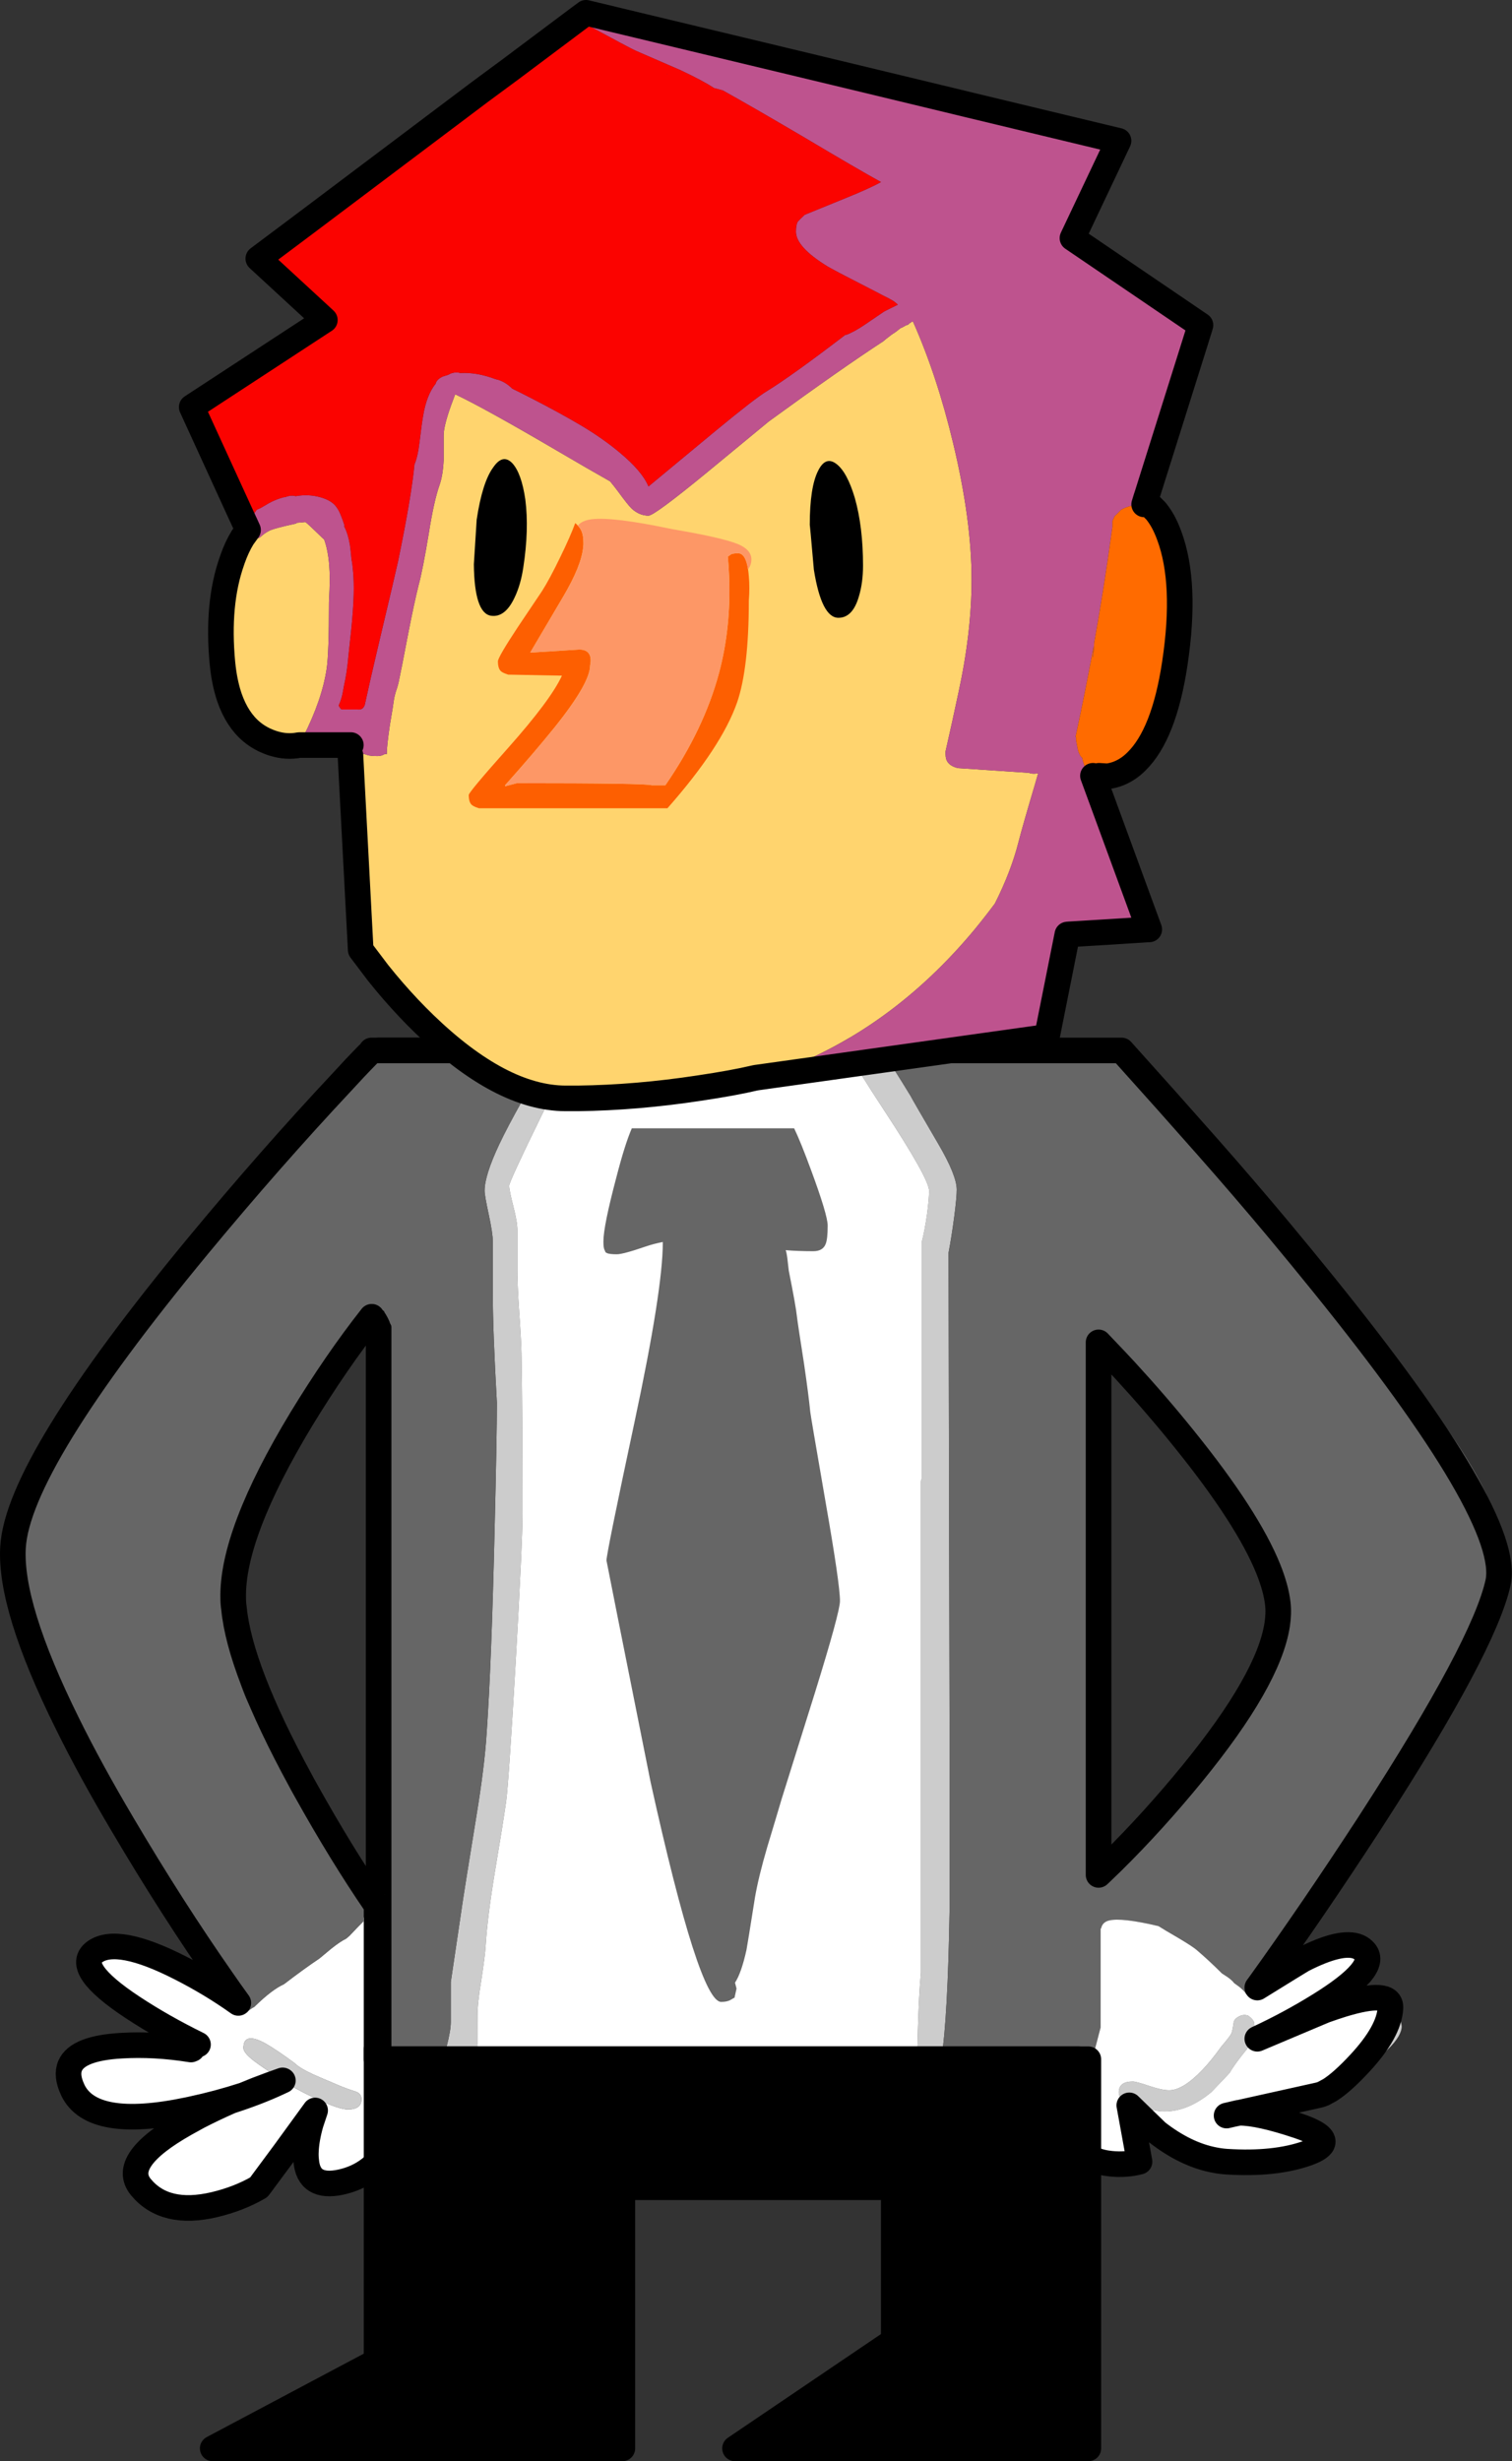
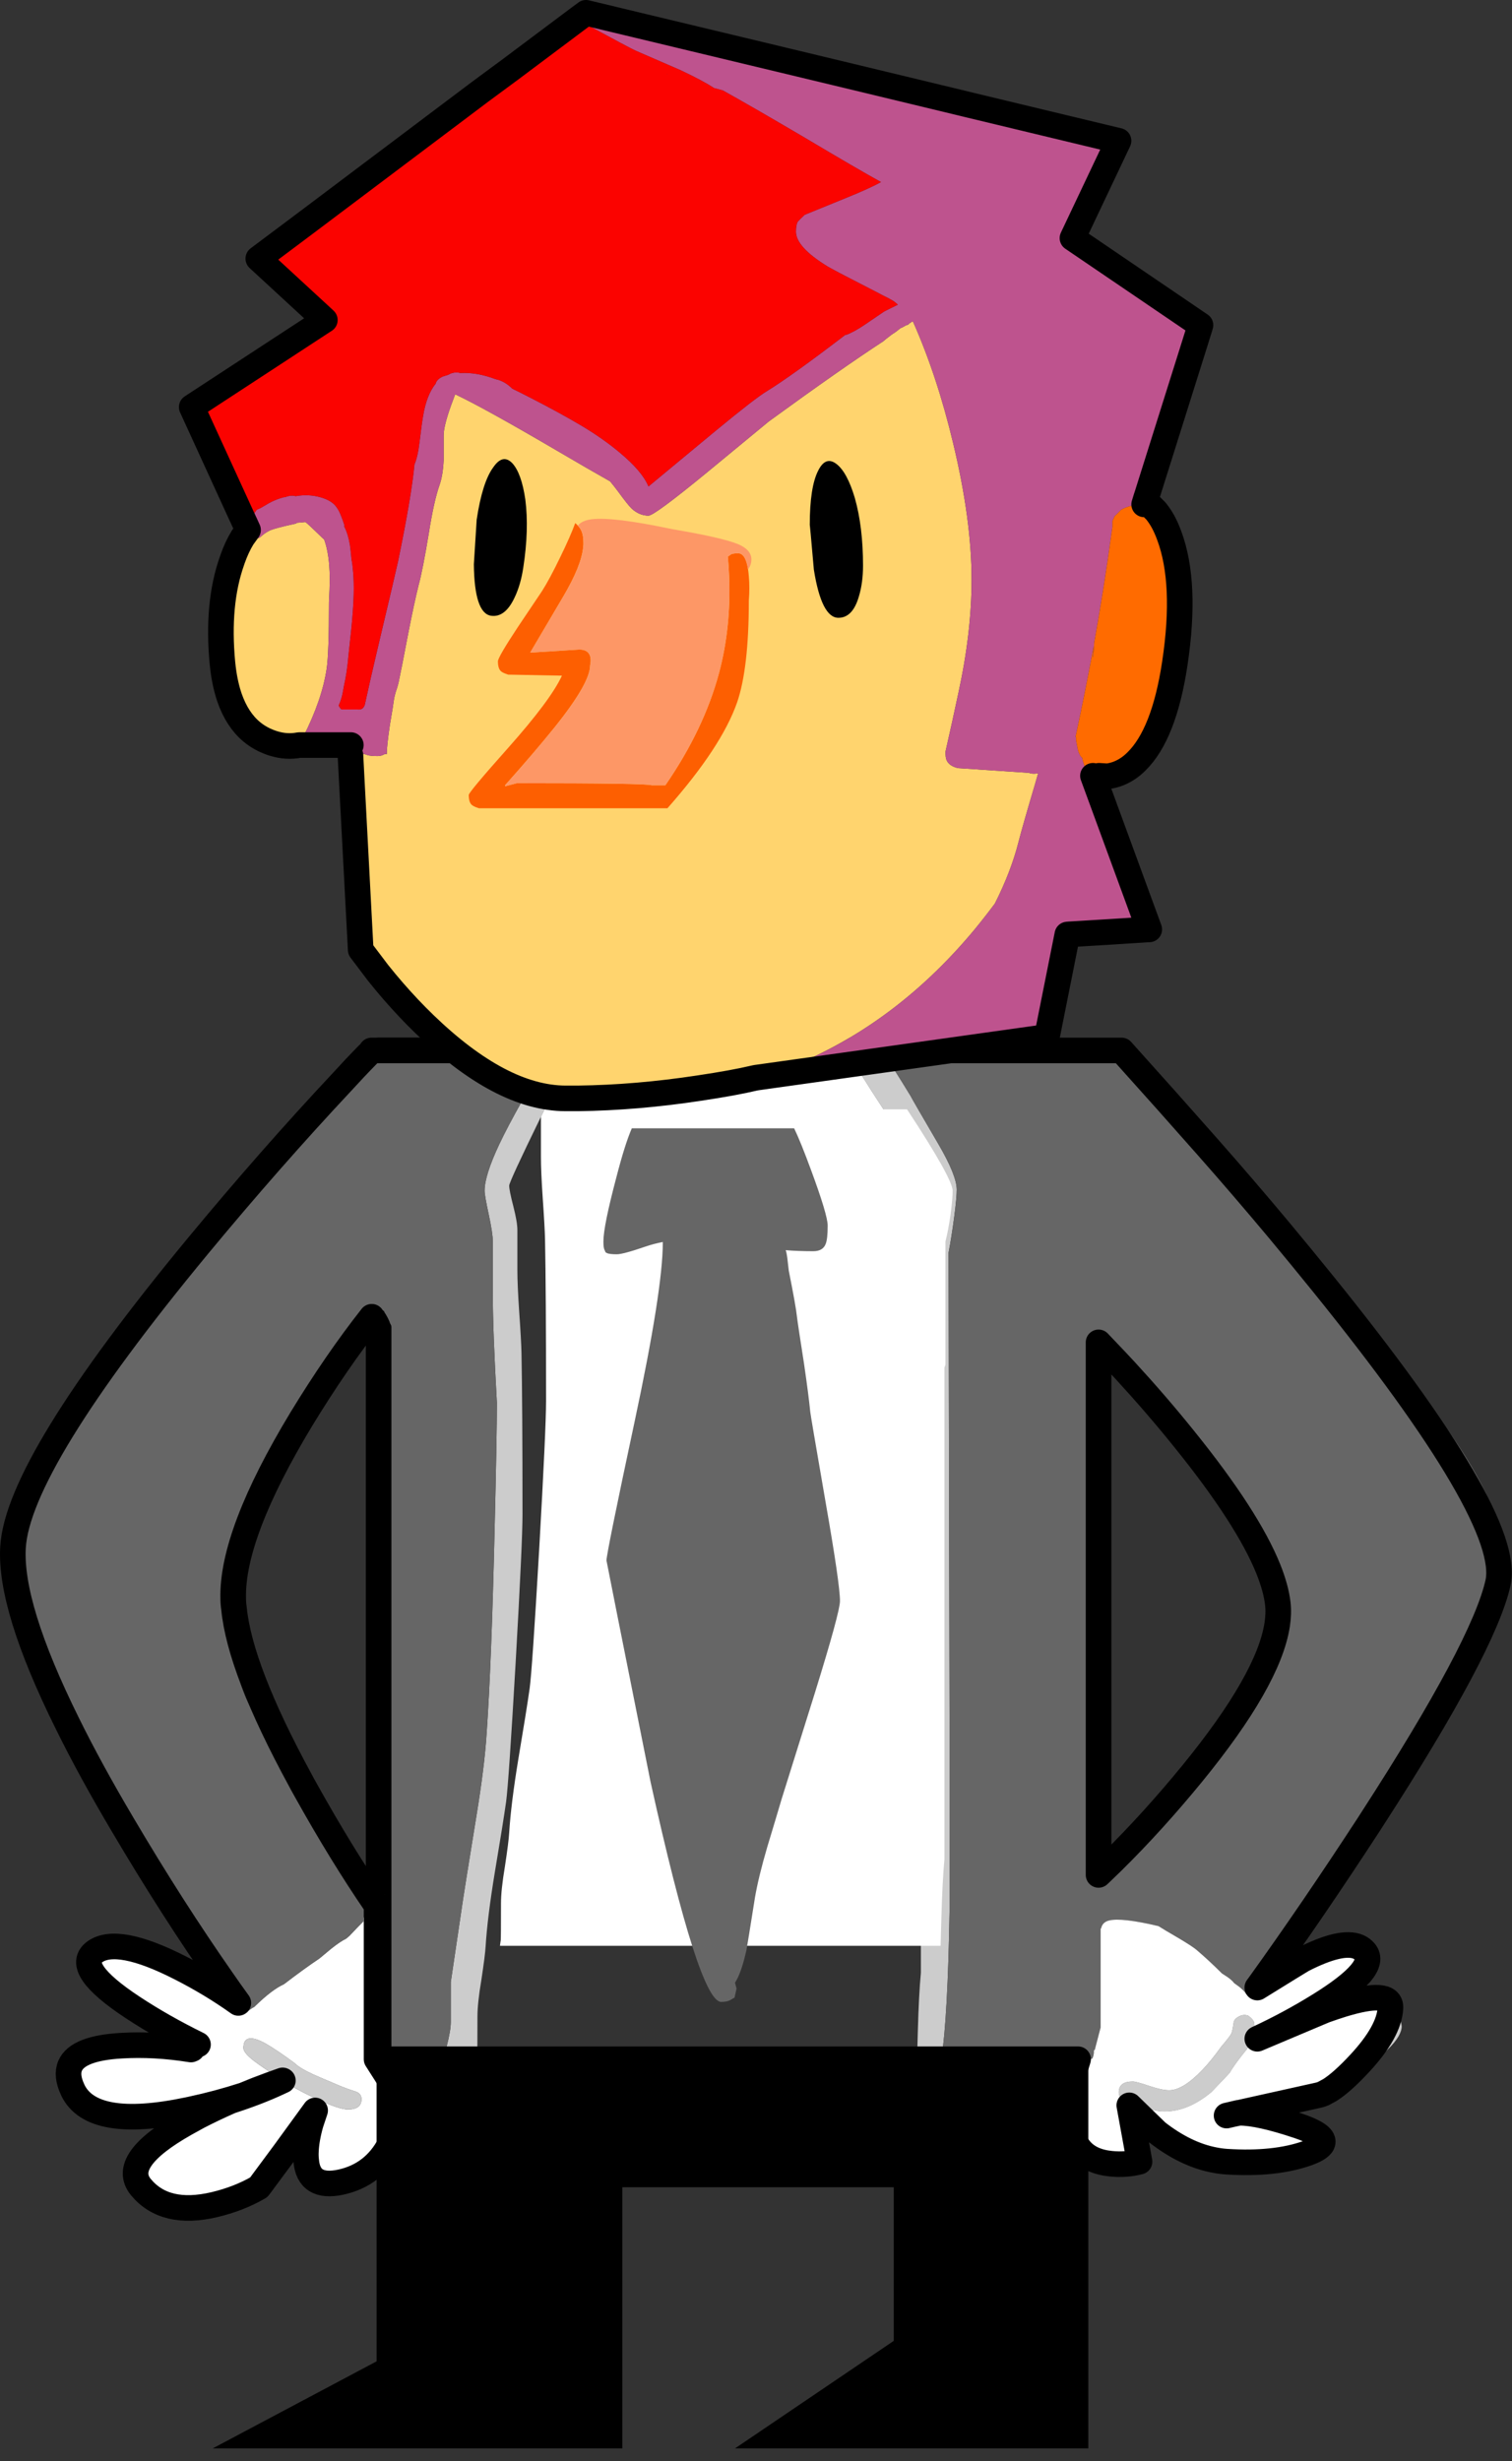
<svg xmlns="http://www.w3.org/2000/svg" xmlns:ns1="http://www.inkscape.org/namespaces/inkscape" xmlns:ns2="http://sodipodi.sourceforge.net/DTD/sodipodi-0.dtd" xmlns:xlink="http://www.w3.org/1999/xlink" ns1:version="1.0 (4035a4fb49, 2020-05-01)" ns2:docname="Fixed Khonjin.svg" id="svg105" viewBox="0 0 2015 3279.87" height="3279.87" width="2015" y="0px" x="0px" preserveAspectRatio="none" version="1.1">
  <rect x="0" y="0" width="2015" height="3279.87" fill="#333333" stroke="none" />
  <ns2:namedview ns1:current-layer="layer2" ns1:window-maximized="1" ns1:window-y="-9" ns1:window-x="-9" ns1:cy="1694.8605" ns1:cx="751.81907" ns1:zoom="0.22244401" fit-margin-bottom="0" fit-margin-right="0" fit-margin-left="0" fit-margin-top="0" showgrid="false" id="namedview107" ns1:window-height="1001" ns1:window-width="1920" ns1:pageshadow="2" ns1:pageopacity="0" guidetolerance="10" gridtolerance="10" objecttolerance="10" borderopacity="1" bordercolor="#666666" pagecolor="#ffffff" />
  <defs id="defs51">
    <g id="CHARACTERS_KhonjinFolder_khonjin_body_0_Layer0_0_FILL">
      <path id="path2" d="m 167.95,207.75 -1.2,0.25 1.3,-0.25 q -0.036,-7.8e-4 -0.1,0 m -31.5,-10.45 q -0.093,0.144 -0.2,0.3 -0.579,1.14 -0.7,2.9 -0.013,0.161 -0.05,0.3 l 1.1,-3.5 h -0.15 m -26.6,0.3 q 0,-0.15 0.05,-0.3 h -4.75 q 0,0.15 0,0.3 h 4.7 m -90.85,0 q 0.05,-0.15 0.1,-0.3 h -6.4 q 0,0.15 -0.05,0.3 H 19 M 38.25,0.3 h -5.9 Q 32.2,0.55 32.05,0.85 29.5,7.45 28.1,10 q -3.05,5.45 -4.55,8.65 -2.85,6.05 -2.85,9.05 0,0.9 0.8,4.6 0.8,3.7 0.8,5.3 v 10.2 q 0,7.2 0.8,21.3 0,6.45 -0.45,24.9 -0.6,25.95 -1.55,39.6 -0.4,6.45 -2,16.2 -2.45,15.1 -2.6,16.2 l -2.4,16.2 v 7.8 q 0,1.65 -0.8,4.75 -0.4,1.55 -0.6,2.55 h 6.4 q 0.05,-0.5 0.15,-1.1 0.05,-0.6 0.05,-7.2 0,-2.65 0.75,-7.1 0.75,-4.9 0.85,-6.7 0.35,-5.65 1.8,-14.45 1.6,-9.5 2.2,-13.75 0.5,-3.7 1.85,-27 Q 28.1,96.3 28.1,90.9 28.1,69.6 27.9,59.4 27.85,56.95 27.45,51.3 27.1,46.1 27.1,43.2 v -7.8 q 0,-1.6 -0.8,-4.7 -0.8,-3.1 -0.8,-4 0,-0.75 6.2,-13.45 Q 35.7,5 38.25,0.3 M 32.5,0 q -0.1,0.15 -0.15,0.3 h 5.9 Q 38.35,0.15 38.45,0 H 32.5 M 98.25,0.3 Q 98.15,0.15 98.05,0 H 91.3 q 0.1,0.15 0.2,0.3 h 6.75 M 109.3,18.55 Q 104.1,9.65 103.9,9.2 100.3,3.3 98.25,0.3 H 91.5 q 2.15,4 7.1,11.5 8.9,13.55 8.9,15.9 0,1.6 -0.4,4.6 -0.45,3.15 -1,5.3 v 46.2 l -0.2,0.6 v 96 q -0.4,4.25 -0.6,11.5 -0.1,3.15 -0.15,5.4 h 4.75 q 1.25,-8.1 1.6,-29.05 0,-34.6 0,-35.45 l -0.2,-93 q 0.6,-3.15 1.1,-6.95 0.5,-3.85 0.5,-5.35 0,-2.8 -3.6,-8.95 m 88.3,168.7 v 0.05 q -0.25,4.6 -6,10.8 -3.439,3.706 -5.85,5.2 1.859,-1.004 3.8,-2.25 10.25,-6.55 10.25,-10.2 -0.3,-2.35 -1.8,-3.6 -0.204,0 -0.4,0 m -4.5,-4.5 q 0.7,-0.8 0.7,-3.65 0,-3.3 -1.75,-3.65 -0.322,-0.075 -0.75,-0.1 0.779,0.335 1.3,0.95 2.75,3.25 -8.85,10.45 -5.8,3.6 -12.15,6.55 l 13.15,-5.55 q 1.894,-0.679 3.5,-1.2 4.532,-3.391 4.85,-3.8 m -21.2,0.15 h -0.05 q -0.111,0.208 -0.25,0.4 l 6.15,-3.8 q -2.736,1.336 -5.85,3.4 m -2.35,12.45 q 1.5,-1.85 1.5,-4.05 0,-0.95 -0.05,-1.15 -0.2,-0.65 -1.15,-1.35 -0.9,-0.35 -1.85,0.15 -0.85,0.45 -1,1.1 -0.25,1.85 -0.5,2.3 -0.25,0.5 -1.9,2.45 -2.1,2.9 -3.7,4.55 -3.8,4 -6.5,4 -1.45,0 -3.95,-0.85 -2.5,-0.85 -3.15,-0.85 -2.75,0 -2.75,2.1 0,1.9 3.05,2.1 0.35,0.05 2.05,0.85 2,0.8 3.8,0.8 4.65,0 9.2,-3.8 3.6,-3.75 3.6,-3.8 0.75,-1.4 3.3,-4.55 z" stroke="none" fill="#cccccc" />
      <path id="path4" d="m 109.9,197.3 q -0.05,0.15 -0.05,0.3 h 26.4 q 0.107,-0.156 0.2,-0.3 H 109.9 M 0,197.3 v 0.3 h 12.65 q 0.05,-0.15 0.05,-0.3 H 0 M 32.05,0.85 Q 32.2,0.55 32.35,0.3 H 0 v 197 h 12.7 q 0.2,-1 0.6,-2.55 0.8,-3.1 0.8,-4.75 v -7.8 L 16.5,166 q 0.15,-1.1 2.6,-16.2 1.6,-9.75 2,-16.2 Q 22.05,119.95 22.65,94 23.1,75.55 23.1,69.1 22.3,55 22.3,47.8 V 37.6 q 0,-1.6 -0.8,-5.3 -0.8,-3.7 -0.8,-4.6 0,-3 2.85,-9.05 1.5,-3.2 4.55,-8.65 1.4,-2.55 3.95,-9.15 M 32.35,0.3 Q 32.4,0.15 32.5,0 H 0 V 0.3 H 32.35 M 98.05,0 q 0.1,0.15 0.2,0.3 h 45.9 q -2.217,-1.239 -3.4,-0.3 h -42.7 m 47.05,0.3 q 9.206,10.229 16.8,18.85 -0.293,-0.497 -0.65,-1.1 -1.4,-2.3 -2,-3 -3.3,-3.7 -5.95,-6.3 -3.864,-4.198 -8.2,-8.45 m 39.25,45.45 q -4.276,-5.287 -8.6,-10.45 -0.504,-0.559 -1.05,-1.15 -7.9,-8.55 -11.2,-12.65 -0.603,-0.754 -1.6,-2.35 -7.594,-8.621 -16.8,-18.85 1.479,1.76 1.35,1.65 -1.268,-1.067 -2.3,-1.65 h -45.9 q 2.05,3 5.65,8.9 0.2,0.45 5.4,9.35 3.6,6.15 3.6,8.95 0,1.5 -0.5,5.35 -0.5,3.8 -1.1,6.95 l 0.2,93 q 0,0.85 0,35.45 -0.35,20.95 -1.6,29.05 h 26.55 q 0.719,-1.139 2,-1.6 0,0.115 0,0.2 -0.05,0.8 0.35,1.3 l 0.3,0.05 0.25,-0.05 q 0.35,-0.55 0.35,-1.65 v -0.05 q 0.074,0.003 0.15,0 l 1.15,-4.4 v -19.35 q 0.05,0.012 0.1,0 0.232,-1.221 1.55,-1.55 2.45,-0.6 9.65,1.1 1,0.65 4.1,2.45 2.75,1.65 3.4,2.25 2.4,2.05 4.9,4.55 v 0 q 0.28,0.183 0.55,0.35 1.307,0.813 1.85,1.55 1.757,1.178 2.35,2.15 0.94,-0.696 2.25,-1.6 1.813,-3.326 7.1,-11.5 2.9,-4.5 8.7,-12.3 2.442,-3.295 6.5,-8.8 21.791,-33.631 24.6,-46.1 2.9,-12.6 -34.25,-58.55 m -10.6,55.85 q 2.25,4.342 2.25,7.05 0,1.744 -0.55,3.8 -1.657,10.807 -16.55,29.05 -7.692,9.401 -15.6,17.2 -0.962,1.104 -2.3,2.6 v -0.4 q -0.2,0.211 -0.4,0.4 v -104 l 0.4,0.4 v -0.35 q 0.395,0.354 0.75,0.7 0.732,0.732 2.15,2.75 l 1.85,1.95 q 6.25,6.8 11.55,13.4 12.438,15.4 16.45,25.45 M 141,57.7 140.6,57.3 v 104 q 0.2,-0.189 0.4,-0.4 V 57.7 M 169,94 q 3.05,4.292 4.75,7.6 Q 169.738,91.55 157.3,76.15 152,69.55 145.75,62.75 L 143.9,60.8 q 0.25,0.339 0.5,0.7 1.85,2.7 2.9,3.75 5.55,5.65 11.2,14.55 2.3,3.65 10.5,14.2 m 6.45,18.45 q -1.307,5.284 -6,12.7 -5.25,8.3 -11.7,15.1 -3.1,3.25 -6.45,7.8 -1.9,2.6 -5.75,7.95 -0.47,0.634 -2.25,2.7 7.908,-7.799 15.6,-17.2 14.893,-18.243 16.55,-29.05 m 0.3,-77.15 q 4.324,5.163 8.6,10.45 37.15,45.95 34.25,58.55 -2.809,12.469 -24.6,46.1 1.224,-1.574 2.55,-3.35 13.35,-18.4 17,-25.55 5.75,-11.2 5.75,-23.5 0,-9.55 -12.45,-26.3 -2,-2.65 -20.6,-24.7 -2.991,-3.552 -10.5,-11.7 z" stroke="none" fill="#666666" />
-       <path id="path6" d="m 19.1,197.3 q -0.05,0.15 -0.1,0.3 h 86.15 q 0,-0.15 0,-0.3 H 19.1 M 48.7,0.3 Q 48.75,0.15 48.85,0 h -10.4 q -0.1,0.15 -0.2,0.3 H 48.7 M 98.6,11.8 Q 93.65,4.3 91.5,0.3 H 80.7 48.7 38.25 Q 35.7,5 31.7,13.25 q -6.2,12.7 -6.2,13.45 0,0.9 0.8,4 0.8,3.1 0.8,4.7 v 7.8 q 0,2.9 0.35,8.1 0.4,5.65 0.45,8.1 0.2,10.2 0.2,31.5 0,5.4 -1.35,29.1 -1.35,23.3 -1.85,27 -0.6,4.25 -2.2,13.75 -1.45,8.8 -1.8,14.45 -0.1,1.8 -0.85,6.7 -0.75,4.45 -0.75,7.1 0,6.6 -0.05,7.2 -0.1,0.6 -0.15,1.1 h 86.05 q 0.05,-2.25 0.15,-5.4 0.2,-7.25 0.6,-11.5 v -96 l 0.2,-0.6 V 37.6 q 0.55,-2.15 1,-5.3 0.4,-3 0.4,-4.6 0,-2.35 -8.9,-15.9 M 91.5,0.3 Q 91.4,0.15 91.3,0 H 80.55 q 0.05,0.15 0.15,0.3 h 10.8 m 88.55,178.2 q -1.111,0.435 -2.3,1 l -6.15,3.8 q 0.139,-0.192 0.25,-0.4 -0.062,0.073 -0.15,0.1 -1.31,0.904 -2.25,1.6 -0.593,-0.972 -2.35,-2.15 -0.543,-0.737 -1.85,-1.55 -0.27,-0.167 -0.55,-0.35 v 0 q -2.5,-2.5 -4.9,-4.55 -0.65,-0.6 -3.4,-2.25 -3.1,-1.8 -4.1,-2.45 -7.2,-1.7 -9.65,-1.1 -1.318,0.329 -1.55,1.55 -0.05,0.012 -0.1,0 v 19.35 l -1.15,4.4 q -0.076,0.003 -0.15,0 v 0.05 q 0,1.1 -0.35,1.65 l -0.25,0.05 -0.3,-0.05 q -0.4,-0.5 -0.35,-1.3 0,-0.085 0,-0.2 -1.281,0.461 -2,1.6 h 0.15 l -1.1,3.5 q -0.105,2.367 0.55,4.8 0,0.1 -0.3,2.2 -0.15,2.5 0.3,4.55 0.342,1.508 1,2.65 1.997,2.298 5.95,2.7 2.95,0.3 5.6,-0.4 l -2,-11 5.4,5.25 q 5.585,4.353 11.15,5.4 0.557,0.05 1.1,0.05 0.4,0 11.05,-0.4 6.668,-0.861 9.05,-3.1 0.206,-1.529 -4.75,-3.2 -7.622,-2.557 -11.55,-2.55 l -1.3,0.25 -1.15,0.3 1.15,-0.3 1.2,-0.25 q 0.064,-7.8e-4 0.1,0 l 15.55,-3.45 q 0.429,-0.098 0.9,-0.3 0.626,-0.329 1.25,-0.7 2.411,-1.494 5.85,-5.2 5.75,-6.2 6,-10.8 v -0.05 q -2.848,0.003 -3.55,0.05 -0.55,0.05 -0.55,0.2 -3.699,0.391 -7.7,0.9 0.692,-0.499 1.5,-1.1 0.5,-0.377 0.95,-0.75 -1.606,0.521 -3.5,1.2 l -13.15,5.55 q 6.35,-2.95 12.15,-6.55 11.6,-7.2 8.85,-10.45 -0.521,-0.615 -1.3,-0.95 -3.11,-0.124 -11.25,3.15 m -9,12.8 q 0,2.2 -1.5,4.05 -2.55,3.15 -3.3,4.55 0,0.05 -3.6,3.8 -4.55,3.8 -9.2,3.8 -1.8,0 -3.8,-0.8 -1.7,-0.8 -2.05,-0.85 -3.05,-0.2 -3.05,-2.1 0,-2.1 2.75,-2.1 0.65,0 3.15,0.85 2.5,0.85 3.95,0.85 2.7,0 6.5,-4 1.6,-1.65 3.7,-4.55 1.65,-1.95 1.9,-2.45 0.25,-0.45 0.5,-2.3 0.15,-0.65 1,-1.1 0.95,-0.5 1.85,-0.15 0.95,0.7 1.15,1.35 0.05,0.2 0.05,1.15 z" stroke="none" fill="#ffffff" />
+       <path id="path6" d="m 19.1,197.3 q -0.05,0.15 -0.1,0.3 h 86.15 q 0,-0.15 0,-0.3 H 19.1 M 48.7,0.3 Q 48.75,0.15 48.85,0 h -10.4 q -0.1,0.15 -0.2,0.3 H 48.7 M 98.6,11.8 Q 93.65,4.3 91.5,0.3 H 80.7 48.7 38.25 Q 35.7,5 31.7,13.25 v 7.8 q 0,2.9 0.35,8.1 0.4,5.65 0.45,8.1 0.2,10.2 0.2,31.5 0,5.4 -1.35,29.1 -1.35,23.3 -1.85,27 -0.6,4.25 -2.2,13.75 -1.45,8.8 -1.8,14.45 -0.1,1.8 -0.85,6.7 -0.75,4.45 -0.75,7.1 0,6.6 -0.05,7.2 -0.1,0.6 -0.15,1.1 h 86.05 q 0.05,-2.25 0.15,-5.4 0.2,-7.25 0.6,-11.5 v -96 l 0.2,-0.6 V 37.6 q 0.55,-2.15 1,-5.3 0.4,-3 0.4,-4.6 0,-2.35 -8.9,-15.9 M 91.5,0.3 Q 91.4,0.15 91.3,0 H 80.55 q 0.05,0.15 0.15,0.3 h 10.8 m 88.55,178.2 q -1.111,0.435 -2.3,1 l -6.15,3.8 q 0.139,-0.192 0.25,-0.4 -0.062,0.073 -0.15,0.1 -1.31,0.904 -2.25,1.6 -0.593,-0.972 -2.35,-2.15 -0.543,-0.737 -1.85,-1.55 -0.27,-0.167 -0.55,-0.35 v 0 q -2.5,-2.5 -4.9,-4.55 -0.65,-0.6 -3.4,-2.25 -3.1,-1.8 -4.1,-2.45 -7.2,-1.7 -9.65,-1.1 -1.318,0.329 -1.55,1.55 -0.05,0.012 -0.1,0 v 19.35 l -1.15,4.4 q -0.076,0.003 -0.15,0 v 0.05 q 0,1.1 -0.35,1.65 l -0.25,0.05 -0.3,-0.05 q -0.4,-0.5 -0.35,-1.3 0,-0.085 0,-0.2 -1.281,0.461 -2,1.6 h 0.15 l -1.1,3.5 q -0.105,2.367 0.55,4.8 0,0.1 -0.3,2.2 -0.15,2.5 0.3,4.55 0.342,1.508 1,2.65 1.997,2.298 5.95,2.7 2.95,0.3 5.6,-0.4 l -2,-11 5.4,5.25 q 5.585,4.353 11.15,5.4 0.557,0.05 1.1,0.05 0.4,0 11.05,-0.4 6.668,-0.861 9.05,-3.1 0.206,-1.529 -4.75,-3.2 -7.622,-2.557 -11.55,-2.55 l -1.3,0.25 -1.15,0.3 1.15,-0.3 1.2,-0.25 q 0.064,-7.8e-4 0.1,0 l 15.55,-3.45 q 0.429,-0.098 0.9,-0.3 0.626,-0.329 1.25,-0.7 2.411,-1.494 5.85,-5.2 5.75,-6.2 6,-10.8 v -0.05 q -2.848,0.003 -3.55,0.05 -0.55,0.05 -0.55,0.2 -3.699,0.391 -7.7,0.9 0.692,-0.499 1.5,-1.1 0.5,-0.377 0.95,-0.75 -1.606,0.521 -3.5,1.2 l -13.15,5.55 q 6.35,-2.95 12.15,-6.55 11.6,-7.2 8.85,-10.45 -0.521,-0.615 -1.3,-0.95 -3.11,-0.124 -11.25,3.15 m -9,12.8 q 0,2.2 -1.5,4.05 -2.55,3.15 -3.3,4.55 0,0.05 -3.6,3.8 -4.55,3.8 -9.2,3.8 -1.8,0 -3.8,-0.8 -1.7,-0.8 -2.05,-0.85 -3.05,-0.2 -3.05,-2.1 0,-2.1 2.75,-2.1 0.65,0 3.15,0.85 2.5,0.85 3.95,0.85 2.7,0 6.5,-4 1.6,-1.65 3.7,-4.55 1.65,-1.95 1.9,-2.45 0.25,-0.45 0.5,-2.3 0.15,-0.65 1,-1.1 0.95,-0.5 1.85,-0.15 0.95,0.7 1.15,1.35 0.05,0.2 0.05,1.15 z" stroke="none" fill="#ffffff" />
    </g>
    <g id="CHARACTERS_KhonjinFolder_khonjin_tie_0_Layer0_0_FILL">
      <path id="path9" d="m 41,24 q 1.85,0 2.4,-1.4 0.4,-0.95 0.4,-3.6 0,-2.05 -3.25,-10.85 Q 38.55,2.7 37.25,0 H 5.55 Q 4.2,3.1 2.55,9.5 0,19.1 0,22.1 q 0,1.2 0.2,1.6 0.2,0.4 0.2,0.5 l 0.35,0.2 q 0.6,0.2 1.85,0.2 1.25,0 5.6,-1.5 1.6,-0.55 3.4,-0.9 0,0.05 0,0.1 0,9.2 -5.5,34.95 Q 0.6,83 0.6,84.4 q 0,0.15 8.6,43.2 9.5,43 13.8,43 1.2,0 1.85,-0.4 0.65,-0.4 0.75,-0.4 L 26,168 q -0.15,-0.55 -0.3,-1.15 1.25,-1.9 2.25,-6.45 0.2,-1.05 1.65,-10.2 0.7,-4.05 2.4,-9.85 1.95,-6.45 2.8,-9.35 3.9,-12.4 6.5,-20.75 4.9,-15.8 4.9,-17.95 0,-3.25 -2.8,-19.25 -2.95,-17.05 -3,-17.65 -0.3,-3.1 -1.2,-9.3 -1.25,-8 -1.4,-9.3 -0.2,-2 -1.6,-9 Q 36,26.05 35.9,25.2 35.8,24.4 35.6,23.8 38,24 41,24 Z" stroke="none" fill="#666666" />
    </g>
    <g id="CHARACTERS_KhonjinFolder_khonjin_head_0_Layer0_0_FILL">
      <path id="path12" d="m 109.75,208.1 -0.25,0.05 q -4.2,1 -10.95,2 -12.169,1.855 -23.65,2 2.981,0.4 5.9,0.4 15.55,0 29.1,-4.2 -0.084,-0.112 -0.15,-0.25 M 11.2,140.55 q -2.813,-2.357 -4.3,-6.6 0.031,2.484 0.3,3.2 0.75,2.15 4,3.4 m 2.5,1.6 q -1.359,-0.646 -2.5,-1.6 -0.05,0.25 -0.05,0.5 1.2,0.95 2.65,1.8 h 1.7 q -0.894,-0.273 -1.8,-0.7 M 7.35,107.2 q 0.05,-0.146 0.1,-0.3 -1.31,2.906 -1.85,5.85 -0.5,2.8 -0.5,10.9 0,7.35 0.55,9.45 0.3,1.1 0.8,2.15 0.132,-0.86 0.3,-1.75 -0.898,-2.781 -1.25,-6.35 -1.1,-11.6 1.85,-19.95 m 19.1,3.15 q -0.05,-4.4 -1.05,-7.25 -0.016,-0.047 -0.05,-0.1 -0.397,-0.347 -0.9,-0.85 -2.25,-2.2 -2.75,-2.55 -0.89,0.068 -1.7,0.15 l -0.15,0.15 q -4.45,0.95 -5.3,1.45 -0.85,0.45 -1.55,1.1 -0.35,0.35 -0.9,0.35 -0.95,0 -0.95,-1 0,-0.469 0.15,-0.75 -0.047,0 -0.1,0 -0.1,0 -0.15,-0.1 H 11 q -2.19,2.954 -3.55,5.95 -0.05,0.154 -0.1,0.3 -2.95,8.35 -1.85,19.95 0.352,3.569 1.25,6.35 0.098,-0.443 0.2,-0.9 -0.05,0.5 -0.05,0.75 0,0.314 0,0.6 1.487,4.243 4.3,6.6 1.141,0.954 2.5,1.6 0.906,0.427 1.8,0.7 h 4.8 q 0,-0.05 0,-0.1 l 0.1,-0.1 q -0.2,-0.2 -0.2,-0.45 0,-0.6 1.1,-0.7 3.65,-7.2 4.55,-13.25 0.45,-3 0.45,-13 0.15,-2.6 0.15,-4.9 m 137.75,40.4 q 0.3,-1.1 0.6,-2.1 -0.3,0.1 -0.8,0.1 -0.7,0 -1.05,-0.2 -0.2,0 -0.35,0 l -13.5,-0.9 q -1.75,-0.45 -2.2,-1.6 -0.2,-0.45 -0.2,-1.6 1.3,-5.7 2.55,-11.6 2.55,-11.75 2.55,-22 0,-11.65 -3.6,-26.65 -3.131,-13.13 -7.8,-23.65 -0.059,-0.069 -0.15,-0.15 -0.302,0.246 -0.75,0.5 0.007,0.079 0,0.15 -0.209,0.041 -0.45,0.1 -0.712,0.439 -1.15,0.6 -0.836,0.674 -1.1,0.85 -0.6,0.35 -1.65,1.2 -0.338,0.27 -0.6,0.5 -8.106,5.28 -22.35,15.65 -6.7,5.55 -12,9.9 -10.35,8.5 -11.5,8.5 -1.75,0 -3.25,-1.35 -0.75,-0.7 -2.75,-3.45 -0.75,-1 -1.5,-1.9 -4,-2.25 -10.3,-5.95 -14.15,-8.3 -19.95,-11.05 -0.35,0.9 -0.8,2.15 -1.45,4.05 -1.45,5.85 0,4.35 0,4.9 -0.15,2.95 -0.8,4.8 -1.1,3.1 -2.1,9.45 -1.2,7.25 -2,10.15 -0.85,3.4 -2.05,9.55 -1.341,7.053 -1.85,9.4 -0.108,0.508 -0.3,1.1 -0.55,1.6 -0.65,2.55 -0.05,0.55 -0.75,4.65 -0.6,4.1 -0.6,5.45 0,0.126 0,0.25 h -0.4 q -0.616,0.4 -1.4,0.4 -1.45,0 -2,-0.2 -0.312,-0.109 -0.6,-0.2 h -0.15 q -0.167,-0.069 -0.3,-0.15 -0.435,-0.127 -0.75,-0.2 -0.4,-0.3 -0.4,-0.75 0,-0.7 0.75,-0.8 -1.2,-1.1 -1.2,-1.55 0,-0.114 0,-0.25 H 29.4 q -1.7,-0.25 -3.55,-0.4 -0.917,0.126 -1.3,0.3 -0.45,0.2 -0.45,0.65 0,0.9 1,0.9 0.25,0 1.7,-0.15 1.727,-0.133 3.85,-0.2 0.315,0.006 0.6,0 -0.049,0.858 0,1.65 0.047,0.86 0.2,1.65 0.05,0.4 1,3.55 0,0.439 -1.05,0.95 -0.098,0.011 -0.2,0 -0.201,0.223 -0.45,0.35 l 1.75,32.7 3.4,4.5 q 1.471,1.844 2.95,3.55 2.014,1.825 4.7,4.15 4.15,3.55 6.45,6.15 7.3,5.1 14.45,7.85 2.7,0.35 6.35,0.8 0.5,0.2 1.4,0.35 0.55,0.25 0.6,1.3 1.057,0.196 2.1,0.35 11.481,-0.145 23.65,-2 6.75,-1 10.95,-2 l 0.25,-0.05 q 0,-0.09 0,-0.2 0,-0.35 0.4,-0.5 0.95,-0.35 3.7,-0.4 22.1,-8.05 38.55,-27.85 2.05,-2.5 3.95,-5.05 3.2,-6.35 4.65,-12.15 0.75,-2.95 3.2,-11.2 M 33.8,147.7 v 0 -0.05 0.05 m 157.65,-20.4 q -2.072,13.788 -7.45,19.05 4.039,-3.471 6.15,-11.6 0.829,-3.237 1.3,-7.45 M 186.1,94.25 q -0.03,-0.027 -0.05,-0.05 -0.121,0.125 -0.35,0.25 0.05,0.05 0.05,0.1 0.081,0.15 0.15,0.3 z" stroke="none" fill="#ffd46e" />
      <path id="path14" d="m 123.85,207.75 q 2.489,-0.376 3.25,-0.55 l -0.05,0.05 h 0.05 q 11.25,-2.6 19.2,-3.85 5.2,-0.8 20.2,-3.05 0.088,-0.543 0.15,-1.05 l -0.15,0.85 -56.75,7.95 q 0.066,0.138 0.15,0.25 0.2,0.25 0.65,0.4 h 4.7 q 3.2,-0.2 5.8,-0.55 1.35,-0.2 2.8,-0.45 M 30,147.3 q 0,0.2 -0.3,1.1 -0.35,0.85 -0.35,1.25 0,0.5 0.1,0.7 0.1,0.05 0.15,0.1 0.45,0.15 0.6,0.15 0.305,0 0.55,-0.15 l -0.25,-5.3 0.25,5.3 q 0.249,-0.127 0.45,-0.35 0.102,0.011 0.2,0 1.05,-0.511 1.05,-0.95 -0.95,-3.15 -1,-3.55 -0.153,-0.79 -0.2,-1.65 -0.349,-0.154 -0.75,-0.3 0.034,-0.245 0.05,-0.5 H 21.8 q 3.1,0.45 5.2,1.15 l 3.2,1 q -0.05,0.7 -0.2,2 m -20.6,-50 0.05,0.1 q 0.064,-0.059 0.1,-0.15 -0.069,0.023 -0.15,0 V 97.3 M 74.45,3.8 Q 74.572,3.533 74.8,3.3 74.289,3.032 73.7,2.75 73.958,3.286 74.45,3.8 m 17.85,8.3 q 0.089,0.055 0.15,0.05 -0.108,-0.039 -0.2,-0.1 0.041,0.043 0.05,0.05 m 56,5.3 -6.5,-1.75 q -1.4,-0.35 -1.95,-0.5 -0.85,-0.3 -1.9,-0.8 l -1.95,-1 -2.85,-0.4 q -3.164,-0.281 -5.6,-0.55 l 20.75,5 m 37.8,161.95 q -0.044,-0.085 -0.1,-0.2 l -7.05,0.45 q 3.974,0.336 7.15,-0.25 m -15.65,1.05 q 0.145,-0.148 0.3,-0.3 l -0.25,0.05 -0.05,0.25 M 33.8,147.7 v 0 -0.05 0.05 m 162.5,-86 -0.8,2.65 q 0.263,-0.523 0.55,-1.1 0.45,-0.9 0.9,-1.65 -0.247,0.082 -0.65,0.1 m -15.8,-36.55 -3.2,6.7 q 0.683,-1.009 1.4,-2.1 0.75,-1.4 2.2,-4.65 -5.8,-1.35 -14.9,-4.05 -7.128,-2.128 -13.25,-4.15 -0.193,1.084 -1.6,1.2 l 29.35,7.05 m -3.2,6.7 3.2,-6.7 -29.35,-7.05 q -0.137,0 -0.3,0 l -2.55,-0.7 -20.75,-5 q -1.044,-0.096 -1.95,-0.2 -5.9,-0.55 -6.5,-0.75 -3.023,-0.919 -4.25,-2.1 L 76.5,0.15 74.75,1.45 q 0.272,0.15 0.55,0.3 10.25,5.55 10.9,5.8 0.2,0.1 8.75,3.8 4.442,2.09 6.55,3.5 0.851,0.226 1.7,0.45 5.5,3.05 15.7,9.05 10.75,6.4 15.2,8.85 -2.1,1.2 -7.05,3.2 -7.45,3.05 -7.85,3.2 -1.15,1.1 -1.35,1.35 -0.35,0.6 -0.35,1.95 0,3 6.2,6.8 1.388,0.824 9.85,5.15 0.833,0.461 1.75,0.9 0.097,0.073 0.2,0.1 0.388,0.238 0.8,0.45 0.407,0.203 1.1,0.85 -2.57,1.263 -2.7,1.35 -2.55,1.75 -3.75,2.55 -2.05,1.4 -3.65,2 L 127.2,63 q -10.568,8.084 -15.4,11.05 -2.25,1.35 -9.95,7.7 -9.3,7.7 -13.15,10.9 Q 87.5,89.7 83.05,86 79.95,83.4 75.9,80.95 71.65,78.4 65.5,75.25 q -1.88,-0.968 -3.4,-1.7 -1.477,-1.486 -3.25,-1.85 -3.676,-1.389 -6.9,-1.2 -0.919,-0.291 -2,0.15 -0.024,0.038 -0.05,0.05 -0.228,0.088 -0.45,0.2 -0.438,0.117 -0.8,0.25 -0.062,0.046 -0.15,0.05 -1.157,0.535 -1.35,1.35 -1.78,2.229 -2.45,6.25 -0.3,1.7 -0.7,5.1 -0.35,2.95 -1,4.45 -0.6,6.3 -3.2,18.9 -0.3,1.45 -3.95,16.85 -1.503,6.345 -2.6,11.4 H 33.2 q -0.305,0.786 -1.25,0.7 h -3.2 q -0.421,-0.421 -0.55,-0.8 0.447,-0.888 0.75,-2.25 0.35,-2 0.55,-2.85 0.25,-1.25 0.45,-3 0.2,-1.95 0.3,-2.95 0.9,-7.7 0.9,-11.8 0,-2.172 -0.2,-3.9 -0.069,-0.967 -0.25,-1.8 -0.172,-1.94 -0.3,-2.75 -0.35,-2.1 -1,-3.4 -0.08,-0.143 -0.15,-0.3 0.077,-0.031 0.1,-0.1 -0.85,-2.65 -1.5,-3.5 -0.9,-1.4 -3.25,-2.05 -2.35,-0.65 -4.8,-0.2 -0.872,-0.271 -2.1,0.2 h -0.2 q -1.55,0.4 -2.9,1.15 -1.75,1.05 -2.05,1.15 -0.171,0.073 -0.35,0.15 -0.265,0.38 -0.65,0.9 -0.327,0.389 -0.65,0.65 -0.304,0.56 -0.6,0.9 0.428,1.018 0.75,1.3 0.05,0.1 0.15,0.1 0.053,0 0.1,0 -0.15,0.281 -0.15,0.75 0,1 0.95,1 0.55,0 0.9,-0.35 0.7,-0.65 1.55,-1.1 0.85,-0.5 5.3,-1.45 L 20,99.75 q 0.81,-0.082 1.7,-0.15 0.5,0.35 2.75,2.55 0.503,0.503 0.9,0.85 0.034,0.053 0.05,0.1 1,2.85 1.05,7.25 0,2.3 -0.15,4.9 0,10 -0.45,13 -0.9,6.05 -4.55,13.25 -1.1,0.1 -1.1,0.7 0,0.25 0.2,0.45 0.3,0.35 1.4,0.5 h 8.75 q 0.072,-0.407 0.1,-0.85 -2.123,0.067 -3.85,0.2 -1.45,0.15 -1.7,0.15 -1,0 -1,-0.9 0,-0.45 0.45,-0.65 0.383,-0.174 1.3,-0.3 1.85,0.15 3.55,0.4 h 1.75 q 0,0.136 0,0.25 0,0.45 1.2,1.55 -0.75,0.1 -0.75,0.8 0,0.45 0.4,0.75 0.315,0.073 0.75,0.2 0.133,0.081 0.3,0.15 h 0.15 q 0.288,0.091 0.6,0.2 0.55,0.2 2,0.2 0.784,0 1.4,-0.4 h 0.4 q 0,-0.124 0,-0.25 0,-1.35 0.6,-5.45 0.7,-4.1 0.75,-4.65 0.1,-0.95 0.65,-2.55 0.192,-0.592 0.3,-1.1 0.509,-2.347 1.85,-9.4 1.2,-6.15 2.05,-9.55 0.8,-2.9 2,-10.15 1,-6.35 2.1,-9.45 0.65,-1.85 0.8,-4.8 0,-0.55 0,-4.9 0,-1.8 1.45,-5.85 0.45,-1.25 0.8,-2.15 5.8,2.75 19.95,11.05 6.3,3.7 10.3,5.95 0.75,0.9 1.5,1.9 2,2.75 2.75,3.45 1.5,1.35 3.25,1.35 1.15,0 11.5,-8.5 5.3,-4.35 12,-9.9 14.244,-10.37 22.35,-15.65 0.262,-0.23 0.6,-0.5 1.05,-0.85 1.65,-1.2 0.264,-0.176 1.1,-0.85 0.438,-0.161 1.15,-0.6 h 0.05 q 0.217,-0.122 0.4,-0.25 0.448,-0.254 0.75,-0.5 0.091,0.081 0.15,0.15 4.669,10.52 7.8,23.65 3.6,15 3.6,26.65 0,10.25 -2.55,22 -1.25,5.9 -2.55,11.6 0,1.15 0.2,1.6 0.45,1.15 2.2,1.6 l 13.5,0.9 q 0.15,0 0.35,0 0.35,0.2 1.05,0.2 0.5,0 0.8,-0.1 -0.3,1 -0.6,2.1 -2.45,8.25 -3.2,11.2 -1.45,5.8 -4.65,12.15 -1.9,2.55 -3.95,5.05 -16.45,19.8 -38.55,27.85 -2.75,0.05 -3.7,0.4 -0.4,0.15 -0.4,0.5 0,0.11 0,0.2 l 56.75,-7.95 0.15,-0.85 q 0.666,-3.999 0.8,-4.8 0.45,-3.4 0.45,-5.75 0.55,-5.4 1.9,-7.55 0.293,-0.451 0.65,-0.8 l 0.05,-0.25 0.25,-0.05 q 1.071,-0.801 2.65,-0.9 0.65,-0.05 5.4,0.4 0.092,0.008 0.15,0 l 7.05,-0.45 q -4.561,-8.727 -5.7,-11.5 -3,-6.95 -3,-11.9 0,-0.639 0.2,-1.15 l -2,-5.45 2,5.45 q 0.326,-0.851 1.2,-1.35 h -1.25 q 0.2,-0.25 0.25,-0.75 0,-0.5 -0.4,-1.3 -0.4,-0.85 -0.4,-1.3 -0.09,-0.452 -0.25,-0.75 v -0.05 q -0.3,-0.6 -0.8,-0.6 -0.75,0.05 -0.8,0.9 -0.75,-0.95 -1.25,-2.3 -0.312,-0.936 -0.4,-1.45 -0.51,-0.377 -0.85,-1.6 -0.35,-1.8 -0.35,-1.85 0,-0.301 0,-0.55 -0.03,-0.042 -0.1,-0.1 1.9,-8.8 3.55,-17.75 -0.1,1.15 -0.2,2.3 0.05,-0.2 0.1,-0.35 0.15,-1.4 0.2,-2.6 2,-11.15 3.55,-22.6 0,-0.6 0,-1.15 0.2,-0.45 0.4,-0.85 V 98.5 q 0.02,-0.024 0.05,-0.05 0.459,-0.413 1.25,-1.25 0.838,-0.499 2.3,-0.85 0.341,0.15 0.85,0.15 0.4,0 0.65,-0.25 0.17,-0.17 0.2,-0.35 0.05,-0.103 0.05,-0.2 0,-0.408 -0.4,-0.8 -0.17,-0.216 -0.5,-0.45 0.832,-0.156 1,-0.45 0.079,-0.119 0.1,-0.55 V 93.4 q 0,-0.081 0,-0.2 0,-0.097 0,-0.2 0.117,-0.053 0.2,-0.15 0.2,-0.224 0.2,-0.55 0,-0.255 -0.15,-0.45 0.039,-0.273 0,-0.65 -0.2,-2.05 0.1,-2.65 0.15,-0.35 0.35,-1.1 0.15,-0.7 0.35,-1.05 0.8,-1.6 1,-2.15 3.25,-6.75 3.25,-8.5 0,-0.828 -0.45,-1 0.602,-1.064 1.3,-2.3 0.465,-0.791 4.1,-8.1 l 0.8,-2.65 q -0.294,0.05 -0.7,0.05 -1.4,0 -8.8,-5.75 -8.3,-6.35 -13.2,-8.05 -0.05,-0.05 -1.75,-1.65 -0.45,-0.45 -0.45,-0.65 0,-0.95 0.15,-1.3 -0.03,-0.09 -0.05,-0.2 -0.1,-0.439 -0.1,-1.2 0,-1.85 3.3,-7 1.17,-1.858 2.6,-4.1 M 77.5,-0.65 q -1.109,-0.297 -1.95,-0.3 -0.495,0.533 -1.2,1.15 -0.401,0.352 -0.8,0.65 0.587,0.282 1.2,0.6 l 1.75,-1.3 38.35,9.2 Q 114.03,8.571 114,7.65 111.833,6.845 108.6,5.85 106.976,5.386 105.65,5 93.296,3.206 85.9,2.05 79.821,-0.046 77.5,-0.65 Z" stroke="none" fill="#be538e" />
      <path id="path16" d="m 30.65,142.3 q -0.028,0.443 -0.1,0.85 -0.016,0.255 -0.05,0.5 0.401,0.146 0.75,0.3 -0.049,-0.792 0,-1.65 -0.285,0.006 -0.6,0 M 25.5,60.15 25.1,59.75 q 0,0.113 0,0.2 0,0.244 -0.1,0.5 l 0.5,-0.3 M 12.55,48.2 q -0.059,0.092 -0.15,0.15 0.491,0.491 2.1,1.65 l -1.95,-1.8 m 43.3,-32.65 q -8.121,5.743 -11.85,8.1 -6.1,3.95 -17.05,13.2 -3.082,2.599 -5.6,4.65 l 34.5,-25.95 m 71.2,20.85 q 4.95,-2 7.05,-3.2 -4.45,-2.45 -15.2,-8.85 -10.2,-6 -15.7,-9.05 -0.849,-0.224 -1.7,-0.45 -2.108,-1.41 -6.55,-3.5 Q 86.4,7.65 86.2,7.55 85.55,7.3 75.3,1.75 75.022,1.6 74.75,1.45 l -1.5,1.1 q 0.065,0.049 0.1,0.05 -3.446,2.648 -9.95,7.4 -0.874,0.638 -1.75,1.25 l -5.8,4.3 -34.5,25.95 q -6.083,4.99 -8.8,6.7 L 14.5,50 q 1.804,1.295 5.05,3.45 5.354,3.907 5.55,6.3 l 0.4,0.4 -0.5,0.3 Q 23.988,63.24 13.25,69.9 0.9,76.95 0,77.55 q 1.35,2.1 5.1,9.4 3.397,6.59 4.1,8.9 -0.45,0.37 -0.45,0.6 0,0.05 0.1,0.45 0.171,0.273 0.55,0.35 0.081,0.023 0.15,0 Q 9.514,97.341 9.45,97.4 9.2,97.675 9,97.9 l 0.95,2.1 q 0.181,-0.128 0.35,-0.35 0.296,-0.34 0.6,-0.9 0.323,-0.261 0.65,-0.65 0.385,-0.52 0.65,-0.9 0.179,-0.077 0.35,-0.15 0.3,-0.1 2.05,-1.15 1.35,-0.75 2.9,-1.15 h 0.2 q 1.228,-0.471 2.1,-0.2 2.45,-0.45 4.8,0.2 2.35,0.65 3.25,2.05 0.65,0.85 1.5,3.5 -0.023,0.069 -0.1,0.1 0.07,0.157 0.15,0.3 0.65,1.3 1,3.4 0.128,0.81 0.3,2.75 0.181,0.833 0.25,1.8 0.2,1.728 0.2,3.9 0,4.1 -0.9,11.8 -0.1,1 -0.3,2.95 -0.2,1.75 -0.45,3 -0.2,0.85 -0.55,2.85 -0.303,1.362 -0.75,2.25 0.129,0.379 0.55,0.8 h 3.2 q 0.945,0.086 1.25,-0.7 h 0.05 q 1.097,-5.055 2.6,-11.4 3.65,-15.4 3.95,-16.85 2.6,-12.6 3.2,-18.9 0.65,-1.5 1,-4.45 0.4,-3.4 0.7,-5.1 0.67,-4.021 2.45,-6.25 0.193,-0.815 1.35,-1.35 0.05,0.005 0.05,-0.05 0.065,0.022 0.1,0 0.362,-0.133 0.8,-0.25 0.222,-0.112 0.45,-0.2 0.026,-0.012 0.05,-0.05 1.081,-0.441 2,-0.15 3.224,-0.189 6.9,1.2 1.773,0.364 3.25,1.85 1.52,0.732 3.4,1.7 6.15,3.15 10.4,5.7 4.05,2.45 7.15,5.05 4.45,3.7 5.65,6.65 3.85,-3.2 13.15,-10.9 7.7,-6.35 9.95,-7.7 4.832,-2.966 15.4,-11.05 l 0.1,0.05 q 1.6,-0.6 3.65,-2 1.2,-0.8 3.75,-2.55 0.13,-0.087 2.7,-1.35 -0.693,-0.647 -1.1,-0.85 -0.412,-0.212 -0.8,-0.45 -0.103,-0.027 -0.2,-0.1 -0.917,-0.439 -1.75,-0.9 -8.462,-4.326 -9.85,-5.15 -6.2,-3.8 -6.2,-6.8 0,-1.35 0.35,-1.95 0.2,-0.25 1.35,-1.35 0.4,-0.15 7.85,-3.2 M 92.45,12.15 q -0.061,0.005 -0.15,-0.05 -0.009,-0.007 -0.05,-0.05 0.092,0.061 0.2,0.1 M 74.8,3.3 Q 74.572,3.533 74.45,3.8 73.958,3.286 73.7,2.75 74.289,3.032 74.8,3.3 Z" stroke="none" fill="#fb0300" />
      <path id="path18" d="m 48.5,71.2 q 0.088,-0.004 0.15,-0.05 -0.035,0.022 -0.1,0 -1.95e-4,0.055 -0.05,0.05 m 91,-10.15 q 0.007,-0.071 0,-0.15 -0.183,0.128 -0.4,0.25 h -0.05 q 0.241,-0.059 0.45,-0.1 z" stroke="none" fill="#cc68a3" />
-       <path id="path20" d="m 9,97.9 q -0.65,0.729 -0.65,0.8 0,0.45 0.4,0.75 v 0 q 0.123,0.7 0.85,0.7 0.161,0 0.35,-0.15 L 9,97.9 M 74.75,1.45 q -0.613,-0.318 -1.2,-0.6 -0.897,0.765 -1.6,1.2 0.293,0.133 0.6,0.25 0.362,0.129 0.7,0.25 l 1.5,-1.1 m 110.5,92 q -0.021,0.431 -0.1,0.55 -0.168,0.294 -1,0.45 0.33,0.234 0.5,0.45 0.153,-0.097 0.25,-0.2 0.35,-0.4 0.35,-1.25 z" stroke="none" fill="#fb0600" />
      <path id="path22" d="m 185.9,94.85 -0.3,0.95 q 0.413,-0.012 0.85,-0.05 -0.27,-0.423 -0.55,-0.9 m -0.45,-1.95 v -0.05 q -0.083,0.097 -0.2,0.15 0,0.103 0,0.2 0,0.119 0,0.2 v 0.05 q 0,0.85 -0.35,1.25 -0.097,0.103 -0.25,0.2 0.4,0.392 0.4,0.8 0,0.097 -0.05,0.2 0.306,-0.035 0.6,-0.1 l 0.3,-0.95 q -0.07,-0.15 -0.15,-0.3 0,-0.05 -0.05,-0.1 0.229,-0.125 0.35,-0.25 -0.6,-0.74 -0.6,-1.3 z" stroke="none" fill="#c55d99" />
      <path id="path24" d="m 181,97.2 q -0.791,0.837 -1.25,1.25 -0.03,0.026 -0.05,0.05 v 0.05 q -0.2,0.4 -0.4,0.85 0,0.55 0,1.15 -1.55,11.45 -3.55,22.6 -0.05,1.2 -0.2,2.6 -0.05,0.15 -0.1,0.35 0.1,-1.15 0.2,-2.3 -1.65,8.95 -3.55,17.75 0.07,0.058 0.1,0.1 0,0.249 0,0.55 0,0.05 0.35,1.85 0.34,1.223 0.85,1.6 0.088,0.514 0.4,1.45 0.5,1.35 1.25,2.3 0.05,-0.85 0.8,-0.9 0.5,0 0.8,0.6 0.1,-0.1 0.2,-0.15 4.124,0.021 7.15,-2.6 5.378,-5.262 7.45,-19.05 0.035,-0.062 0.05,-0.15 0.7,-6.101 0.7,-14.2 0,-2.35 -2.05,-9.5 -0.7,-2.55 -1.25,-4.25 0.124,0.135 0.25,0.25 -0.621,-1.106 -1.35,-2 l -1.3,-1.3 1.3,1.3 q 0.729,0.894 1.35,2 1.143,1.168 2.25,1.5 -0.096,-0.15 -0.2,-0.35 -0.5,-1.05 -0.7,-1.6 -0.5,-1.65 -2.9,-3.4 -0.966,-0.741 -1.5,-1.35 l -0.2,0.6 q 0.28,0.477 0.55,0.9 -0.437,0.038 -0.85,0.05 l -0.1,0.35 0.1,-0.35 q -0.294,0.065 -0.6,0.1 -0.03,0.18 -0.2,0.35 -0.25,0.25 -0.65,0.25 -0.509,0 -0.85,-0.15 -1.462,0.351 -2.3,0.85 z" stroke="none" fill="#ff6b00" />
    </g>
    <g id="CHARACTERS_KhonjinFolder_khonjin_eye_0_Layer0_0_FILL">
      <path id="path27" d="m 0.55,33 q 2.75,0.4 4.6,-3.55 1.2,-2.5 1.7,-5.85 Q 8,16.15 7.25,10.3 6.5,5.15 4.7,3.2 2.85,1.3 1,4 -1.15,6.9 -2.25,14.25 l -0.55,8.7 Q -2.7,32.5 0.55,33 m 67.85,0.4 q 2.8,0 4,-4.2 0.8,-2.65 0.8,-6 Q 73.2,15.65 71.6,10 70.1,4.95 68,3.35 65.9,1.75 64.45,4.65 62.8,7.85 62.8,15.3 q 0,-0.45 0.8,8.7 1.5,9.4 4.8,9.4 z" stroke="none" fill="#000000" />
    </g>
    <g id="CHARACTERS_KhonjinFolder_khonjin_nose_0_Layer0_0_FILL">
      <path id="path30" d="m 50.6,6.5 q 0.179,1.971 0.25,3.9 0.396,9.962 -1.95,18.8 -2.95,11.05 -10.5,22 h -2.7 q -1,-0.4 -26.3,-0.4 l -2.3,0.6 v -0.2 q 5.75,-6.45 9.5,-11.1 7.1,-8.8 7.1,-12.3 0.2,-0.9 0.05,-1.65 Q 23.4,24.7 21.6,24.7 L 12,25.3 Q 12.1,25.1 18.4,14.45 22.044,8.301 22.35,4.65 22.4,4.329 22.4,4 22.4,2.5 22.05,1.65 21.813,1.04 21.3,0.5 21.09,0.242 20.8,0 q -0.95,2.6 -2.9,6.6 -2.1,4.35 -3.6,6.7 -0.55,0.85 -4.7,7 -3.9,5.9 -3.9,6.7 0,1.35 0.55,1.9 0.35,0.35 1.45,0.7 l 10.5,0.2 Q 16.05,34.5 7.7,43.9 0,52.55 0,53.1 0,54.45 0.55,55 0.9,55.35 2,55.7 H 38.8 Q 49.35,43.75 52.4,35.05 54.7,28.4 54.7,15.1 54.9,12.65 54.7,10.4 54.643,9.669 54.55,9.05 54.066,5.9 52.6,5.9 q -1.15,0 -1.5,0.3 -0.35,0.3 -0.5,0.3 z" stroke="none" fill="#fd5f01" />
      <path id="path32" d="M 50.85,10.4 Q 50.779,8.471 50.6,6.5 q 0.15,0 0.5,-0.3 0.35,-0.3 1.5,-0.3 1.466,0 1.95,3.15 Q 55.2,8.194 55.2,7.1 55.2,5.2 52.55,4.1 49.5,2.85 39.8,1.2 28.2,-1.25 24.05,-0.75 22.104,-0.511 21.3,0.5 21.813,1.04 22.05,1.65 22.4,2.5 22.4,4 22.4,4.329 22.35,4.65 22.044,8.301 18.4,14.45 12.1,25.1 12,25.3 l 9.6,-0.6 q 1.8,0 2.15,1.45 0.15,0.75 -0.05,1.65 0,3.5 -7.1,12.3 -3.75,4.65 -9.5,11.1 v 0.2 l 2.3,-0.6 q 25.3,0 26.3,0.4 h 2.7 q 7.55,-10.95 10.5,-22 2.346,-8.838 1.95,-18.8 z" stroke="none" fill="#fd9766" />
    </g>
    <g id="CHARACTERS_KhonjinFolder_khonjin_arm_0_Layer0_0_FILL">
      <path id="path35" d="m 11.2,200.25 q -0.41,-0.15 -0.75,-0.15 -1.05,0 -1.05,1.3 0,0.7 0.5,1.7 0.3,0.75 0.45,0.85 0.35,0.3 1.15,0.85 0.108,0.136 0.25,0.25 -0.023,-0.042 -0.05,-0.1 -1.312,-2.784 -0.5,-4.7 m 46.1,18.5 q -0.1,-0.85 -0.05,-1.8 0.1,-2.4 0.95,-5.4 l 0.85,-2.55 -6,8.25 q 1.75,-0.65 2.45,-1.05 h 1.05 q 0.3,0.35 0.4,1.4 0.05,0.7 0.35,1.15 M 45.15,206 q -1.332,0.569 -2.6,1.15 5.385,-1.736 9.5,-3.7 -3.388,1.414 -6.9,2.55 m -2.6,1.15 q 1.268,-0.581 2.6,-1.15 -5.002,1.626 -10.25,2.75 -0.162,0.241 -0.3,0.5 -0.05,0.1 -0.1,0.2 -0.2,0.55 -0.55,1.7 -0.1,0.15 -0.15,0.35 1.15,-0.65 2.45,-1.35 2.9,-1.5 6.3,-3 m 9.5,-3.7 q 0.349,-0.134 0.7,-0.3 -0.025,-0.015 -0.05,-0.05 -2.103,0.747 -5.1,1.9 -1.25,0.495 -2.45,1 3.512,-1.136 6.9,-2.55 m 23.35,7.7 v -0.05 q -0.45,1.5 -1.05,2.95 -0.35,0.8 -0.7,1.55 0.3,-0.45 0.55,-0.85 0.35,-0.6 0.55,-1.1 0.55,-1.2 0.65,-2.5 M 17.95,177.7 q -2.45,0.45 -2.45,2.4 0,0.75 0.65,1.45 0.85,0.85 2.5,1.1 0.25,0.15 0.25,0.35 -0.05,0.25 0.1,0.45 0.1,0.15 1.1,0.8 1.05,0.9 2.75,1.75 0.6,0.3 2.25,1.65 1.4,1.2 2.55,1.55 2.35,0.75 4.8,2.6 0.7,0.5 1.9,1.8 0.3,0.3 1.4,0.95 0.9,0.5 0.9,0.85 0,0.164 -0.5,0.7 -0.222,0.305 -0.6,0.7 l -0.5,0.2 -0.25,0.1 -0.15,0.05 q -0.083,-0.021 -0.2,-0.05 H 16.1 q -2.1,0.8 -2.85,1.85 -0.636,0.832 -0.65,2.25 -0.779,-0.661 -1.4,-0.95 -0.812,1.916 0.5,4.7 0.027,0.058 0.05,0.1 0.666,0.599 2.1,1.05 1,0.35 2.85,0.85 0.3,0.2 1.15,0.95 0.9,0.6 1.8,0.55 h 2.55 q 0.05,0.1 0.3,0.15 H 30 q 2.4,-0.15 3.65,-0.4 1.35,-0.25 2,-0.3 -0.426,0.393 -0.75,0.85 5.248,-1.124 10.25,-2.75 1.2,-0.505 2.45,-1 2.997,-1.153 5.1,-1.9 -0.053,-0.015 -0.1,-0.05 -3.1,-2 -4.7,-3.15 -2.85,-2 -2.85,-3.1 0,-3.3 4.45,-0.8 2.3,1.35 5.6,3.8 0.95,0.95 3.55,2.15 1.45,0.65 4.2,1.8 2,0.9 4.1,1.55 1.15,0.4 1.15,1.5 0,2 -2.65,2 -1.8,0 -6.65,-2.3 -4.236,-2.021 -6.05,-3.35 -0.351,0.166 -0.7,0.3 -4.115,1.964 -9.5,3.7 -3.4,1.5 -6.3,3 -1.3,0.7 -2.45,1.35 -0.4,0.7 -0.85,1.3 -0.45,0.55 -0.9,0.85 -0.4,0.25 -1.65,0.6 -2.25,1.1 -3.45,3.05 -1.05,1.6 -1.05,3.25 0,0.65 0.55,1.65 0.15,0.3 0.4,0.85 0.25,0.45 0.8,0.85 0.45,0.25 1.25,0.75 0.75,0.4 1.4,0.55 0.5,0.1 1.4,0.5 0.75,0.4 2.25,0.5 0.65,0.1 1.3,0.3 0.9,0.15 3.2,0.2 0.1,0.15 0.6,0.15 0.9,0 3.05,-0.9 1.15,-0.45 2.55,-1.1 3.15,-1.55 4.1,-3.05 1.1,-1.9 2.2,-3.3 0.55,-0.75 1.85,-1.2 0.1,-0.05 0.25,-0.05 l 6,-8.25 -0.85,2.55 q -0.85,3 -0.95,5.4 -0.05,0.95 0.05,1.8 0.1,0.25 0.3,0.4 0.5,0.45 1.65,1.75 1.25,1.05 2.75,1.05 0.15,0 0.3,0 3.25,0 4,-0.25 0.45,-0.15 0.95,-0.55 0.8,-0.25 2,-1.2 2.85,-2.35 3.45,-3.1 0.55,-0.7 0.95,-1.25 0.35,-0.75 0.7,-1.55 0.6,-1.45 1.05,-2.95 0,-0.2 0,-0.4 0,-0.6 -0.1,-2.15 -0.15,-2 -0.3,-2.5 -0.05,-0.2 -0.25,-0.5 -0.2,-0.3 -0.55,-0.7 -0.15,-0.15 -0.25,-0.25 -0.55,-0.6 -0.8,-0.9 -0.4,-0.45 -0.75,-1.2 -0.2,-0.55 -0.35,-0.9 -0.05,-0.1 -0.1,-0.2 -2.3,-4.45 -2.3,-9.4 0,-1.05 0.2,-3.1 0.15,-2.05 0.15,-3.15 0,-2.55 -0.35,-5.35 v -6.6 q -0.15,-0.35 -0.15,-1.25 v -0.8 q 0,-0.2 0.15,-0.45 -0.5,-0.6 -0.5,-1.25 0,-0.35 0.5,-0.6 0.2,0.1 0.5,0.55 0.1,-0.55 0.1,-0.8 v -0.05 q 0,-0.15 -0.25,-0.4 l -0.25,-0.05 q -0.4,0.2 -0.6,0.8 -0.15,0.35 -0.3,1.05 -0.4,0.85 -0.35,0.95 v 0.55 q -1.15,1.15 -2.75,2.85 -0.328,0.263 -0.65,0.55 -1.151,0.554 -2.9,1.95 -0.973,0.789 -2.1,1.75 -0.113,0.11 -0.25,0.2 -2.85,1.9 -6.9,5 -2.25,1 -5.55,4.2 -0.105,0.104 -0.2,0.2 -0.941,0.491 -1.5,1.1 -0.003,-0.106 -0.05,-0.2 -0.15,-0.2 -0.4,-0.25 -0.6,-0.15 -1.35,-0.1 -0.7,0 -0.95,-0.1 -1.1,-0.85 -1.15,-0.9 -0.6,-0.7 -2.35,-2 -1.1,-1.35 -1.65,-1.65 -1.65,-1.2 -2.8,-1.8 -0.9,-0.45 -2.85,-1.75 -1.6,-1 -2.75,-1.5 -3.65,-1.6 -6.65,-1.9 h -4.8 M 72.1,204 q -0.2,0.05 -0.3,0.15 -0.05,-0.45 -0.15,-0.9 0.2,0.35 0.45,0.75 m 0.65,2.55 q 0.05,-0.9 0,-1.3 0,-0.15 0,-0.3 0.2,0.3 0.45,0.6 -0.2,0.4 -0.45,1 m 1.5,1.1 q 0,0.3 0,0.7 -0.05,0.75 0.15,2.4 0,2.1 -2.6,5.45 -0.35,0.4 -0.75,0.85 0.05,-0.2 0.1,-0.4 0.1,-0.3 0.4,-0.9 0.35,-0.55 0.35,-0.7 0.05,-0.8 0.4,-1.6 l 0.3,-0.75 0.1,-0.4 q 0.05,-0.15 0.25,-0.2 0.2,-0.1 0.2,-0.15 0.1,-1.2 0.2,-1.6 0,-0.15 0.5,-1.6 0.2,-0.6 0.4,-1.1 m -4.7,10.7 q -0.3,0.2 -0.6,0.45 -0.55,0.4 -1,0.7 0,-0.1 0.05,-0.15 0.1,-0.3 0.5,-0.45 0.45,-0.2 0.75,-0.65 0.15,0 0.3,0.1 m -2.65,1.8 q -0.7,0.45 -0.9,0.5 -0.15,0.05 -0.35,0.1 0.55,-0.45 1.1,-0.95 0.05,0.2 0.15,0.35 z" stroke="none" fill="#ffffff" />
      <path id="path37" d="m 74.2,214.75 q -0.25,0.4 -0.55,0.85 -3.15,6 -9.6,7.4 h 3.5 q 4,-2.05 6.45,-7.85 0.1,-0.2 0.2,-0.4 m 1.2,-3.65 v 0.05 q 0.1,-0.5 0.25,-1 -0.15,0.45 -0.25,0.95 m -8.15,10.05 q -0.5,0.4 -0.95,0.55 -0.75,0.25 -4,0.25 0.7,0.9 1.75,1.05 6.45,-1.4 9.6,-7.4 -0.4,0.55 -0.95,1.25 -0.6,0.75 -3.45,3.1 -1.2,0.95 -2,1.2 M 72.9,201.9 q -0.2,0.05 -0.4,0 -0.25,-0.1 -0.45,-0.3 0.15,0.35 0.35,0.9 0.35,0.75 0.75,1.2 0.25,0.3 0.8,0.9 0.1,-0.1 0.2,-0.15 0.6,0.2 0.6,1.05 v 0.05 q 0.2,0.3 0.25,0.5 0.15,0.5 0.3,2.5 0.1,1.55 0.1,2.15 0,0.2 0,0.4 0.1,-0.5 0.25,-0.95 l 0.15,-1 q 0.15,-0.9 0.2,-1.7 L 76.05,207 72.9,201.9 m 0.45,-0.6 q -0.15,0.5 -0.45,0.6 l 3.15,5.1 q 0,-0.4 0,-0.75 0,-1.05 -0.4,-3.9 -0.05,-0.25 -0.05,-0.5 -0.4,-0.3 -0.75,-0.6 v 0.05 q -0.05,0.4 -0.5,0.4 -0.6,0 -1,-0.4 m -47.1,-39.75 q 1.9,2.8 7.55,11.75 3.4,5.45 7.1,10.25 -9.75,-13.95 -19.4,-30.3 -6.4,-10.8 -10.85,-19.85 3.05,11.95 7.65,17.4 3.65,4.3 7.95,10.75 M 66,220.65 q 0.2,-0.05 0.9,-0.5 -0.1,-0.15 -0.15,-0.35 -0.55,0.5 -1.1,0.95 0.2,-0.05 0.35,-0.1 m 2.95,-1.85 q 0.3,-0.25 0.6,-0.45 -0.15,-0.1 -0.3,-0.1 -0.3,0.45 -0.75,0.65 -0.4,0.15 -0.5,0.45 -0.05,0.05 -0.05,0.15 0.45,-0.3 1,-0.7 m 5.3,-10.45 q 0,-0.4 0,-0.7 -0.2,0.5 -0.4,1.1 -0.5,1.45 -0.5,1.6 -0.1,0.4 -0.2,1.6 0,0.05 -0.2,0.15 -0.2,0.05 -0.25,0.2 l -0.1,0.4 -0.3,0.75 q -0.35,0.8 -0.4,1.6 0,0.15 -0.35,0.7 -0.3,0.6 -0.4,0.9 -0.05,0.2 -0.1,0.4 0.4,-0.45 0.75,-0.85 2.6,-3.35 2.6,-5.45 -0.2,-1.65 -0.15,-2.4 m -1.5,-3.1 q 0.05,0.4 0,1.3 0.25,-0.6 0.45,-1 -0.25,-0.3 -0.45,-0.6 0,0.15 0,0.3 m -0.95,-1.1 q 0.1,-0.1 0.3,-0.15 -0.25,-0.4 -0.45,-0.75 0.1,0.45 0.15,0.9 M 56.1,144.4 q 0.55,1.05 1.15,2.1 6.9,12.4 13.75,22.4 0,-0.05 0.05,0 h 0.05 q 0.1,-0.2 0.25,-0.4 0.6,-0.85 1.3,-1.6 -0.8,-0.45 -1.6,-1.3 -1.1,-1.15 -2.25,-3 -1.8,-2.8 -1.8,-3.75 0,-0.2 0.15,-0.4 -1.2,-1.45 -2.6,-3.4 -1.8,-2.4 -5.35,-6.8 Q 57.4,146 56.1,144.4 M 74.55,9.55 q 0,-1.25 0.5,-3.75 0.5,-2.5 0.5,-3 0,-0.3 -0.2,-0.8 h -5.3 5.3 Q 75.25,1.7 75.05,1.35 74.55,0.55 74.05,0 73.8,0 73.55,0.1 73.35,0.2 73.2,0.4 72.6,0.3 71.7,0.6 69.1,1.35 67.05,4.25 65.35,6.55 64.6,7.65 64.4,7.9 64.25,8.2 66.8,5.4 69.4,2.75 66.8,5.4 64.25,8.2 63.1,9.8 62.55,11 61.25,13.65 57.6,17.75 53.4,22.3 51.6,24.5 49.35,27.2 40,37.75 32.8,45.95 28.55,51.5 16.5,67.15 11.95,76.7 10.3,77.45 9.6,79.3 q -0.45,1.15 -2,2.95 -0.95,1.05 -3.25,3.5 -0.65,0.7 -0.6,2.85 0.05,2.35 -0.4,3.15 -2,3.7 -2.05,3.9 -0.25,0.65 -0.25,2.45 0,1.3 0.7,6.35 0.65,4.75 0.85,5.6 0.35,1.25 1.45,6.9 0.9,2.75 2.55,4 -0.05,0.2 -0.05,0.4 0,0.85 2,3.4 0.15,0.15 0.3,0.35 0.35,1.9 0.75,3.85 0.5,2.3 1.05,4.45 4.45,9.05 10.85,19.85 9.65,16.35 19.4,30.3 1.25,1.65 2.55,3.25 0.35,0.45 0.7,0.9 0.35,-0.05 0.85,0.1 0.25,0.35 0.25,0.9 0.35,0.05 0.5,0.65 0,0.15 -0.1,0.3 0.047,0.094 0.05,0.2 0.559,-0.609 1.5,-1.1 0.095,-0.096 0.2,-0.2 3.3,-3.2 5.55,-4.2 4.05,-3.1 6.9,-5 0.137,-0.09 0.25,-0.2 1.127,-0.961 2.1,-1.75 1.749,-1.396 2.9,-1.95 0.322,-0.287 0.65,-0.55 1.6,-1.7 2.75,-2.85 v -0.55 q -0.05,-0.1 0.35,-0.95 0.15,-0.7 0.3,-1.05 0.2,-0.6 0.6,-0.8 l 0.25,0.05 q 0.25,0.25 0.25,0.4 v 0.05 q 0.25,-0.3 0.75,-0.3 -6.85,-10 -13.75,-22.4 -0.6,-1.05 -1.15,-2.1 -1.45,-1.8 -2.25,-2.85 -6.35,-8.2 -8.6,-13.8 -2.2,-5.55 -2.2,-13.4 0,-1.75 0.15,-3.4 -0.15,-1 -0.15,-1.95 -0.3,-12.5 13.3,-35 6.85,-11.25 13.75,-20 0.55,-1.15 1.1,-2.1 0.8,0.7 1.3,1 0.05,0.1 0.1,0.25 0.25,0.35 0.65,1.1 l 0.3,0.65 q 0.1,0.35 0.3,0.7 l 0.4,1 q 0.05,0.05 0.85,2.4 0.5,1.45 1.05,2.3 l 0.25,0.05 Q 76.9,61.2 76.9,60.85 75.55,57.1 75.25,56.2 75.4,56 75.4,55.85 75.4,55.75 75.15,55.5 74.95,55.35 74.9,55.25 74.65,54.7 74.4,54.2 74.35,54 74.3,53.85 q 1.15,0.6 3.1,1.6 0.5,-0.2 0.5,-0.45 0,-0.25 -0.3,-0.55 h 0.05 q 0.35,-0.2 0.5,-0.55 0,-0.25 -0.65,-0.85 0.05,-0.05 0.05,-0.1 0.1,-0.25 0.1,-0.4 0,-0.8 -3.15,-2.65 l -0.1,-0.5 q 0,-0.3 0.75,-0.9 0.75,-0.6 0.75,-0.95 0,-0.65 -1.35,-1.05 1.05,-1.25 1.8,-3.15 1.2,-3.1 1.2,-6.05 0,-2.4 -0.95,-4.35 -1.15,-2.3 -1.55,-6.15 -0.5,-4.6 -0.5,-11.05 v -6.2 m -0.3,38 q 0,-0.15 0.25,0.1 l -0.05,0.05 -0.2,0.1 z" stroke="none" fill="#666666" />
      <path id="path39" d="m 49.5,196 q -4.45,-2.5 -4.45,0.8 0,1.1 2.85,3.1 1.6,1.15 4.7,3.15 0.047,0.035 0.1,0.05 0.025,0.035 0.05,0.05 1.814,1.329 6.05,3.35 4.85,2.3 6.65,2.3 2.65,0 2.65,-2 0,-1.1 -1.15,-1.5 -2.1,-0.65 -4.1,-1.55 -2.75,-1.15 -4.2,-1.8 -2.6,-1.2 -3.55,-2.15 -3.3,-2.45 -5.6,-3.8 z" stroke="none" fill="#cccccc" />
      <path id="path41" d="m 70.15,170 q -0.3,-0.45 -0.5,-0.55 -0.5,0.25 -0.5,0.6 0,0.65 0.5,1.25 l 0.05,0.05 q -0.05,0.05 -0.05,0.15 0,0.65 0.25,0.8 l 0.25,0.1 q 0.5,0 0.5,-0.8 0.1,-0.15 0.1,-0.35 -0.35,-0.8 -0.6,-1.25 z" stroke="none" fill="#000000" />
    </g>
    <g id="CHARACTERS_KhonjinFolder_khonjin_legs_0_Layer0_0_FILL">
      <path id="path44" d="M 171,78 V 2 H 32 V 61 L 0,78 H 80 V 27 h 53 v 30 l -31,21 z" stroke="none" fill="#000000" />
    </g>
    <path d="m 175.775,35.3 q 4.299,5.163 8.575,10.45 37.15,45.95 34.25,58.55 -2.809,12.469 -24.575,46.125 m -32.1,-131.25 Q 154.306,10.529 145.1,0.3 m -0.95,0 h -45.9 m 11.65,197 h 26.55 m 57.575,-46.875 q -0.305,0.481 -0.625,0.975 -11.043,16.959 -21.5,31.5 m 5.85,-3.4 2.7,-1.65 q 7.62,-3.891 10.875,-2.5 m -3.075,11.225 q 9.498,-2.891 9.35,0.675 m -11.85,16.075 q -0.624,0.346 -1.25,0.675 -0.471,0.202 -0.9,0.3 l -15.525,3.45 q 3.903,-0.007 11.525,2.55 4.956,1.671 4.775,3.2 -0.123,1.112 -3.025,2.15 -6.35,2.25 -15.75,1.65 -1.215,-0.081 -2.425,-0.325 -5.59,-1.072 -11.175,-5.425 l -5.4,-5.25 2,11 q -2.65,0.7 -5.6,0.4 -3.953,-0.402 -5.925,-2.7 -0.98,-1.116 -1.475,-2.7 -1.5,-4.8 -0.4,-10.4 l 0.325,-1.075 M 0,197.3 V 0.3 m 48.7,0 h 32 m 63.45,0 h 0.95 m 30.675,35 q -6.888,-8.237 -13.85,-16.125 m 13.55,93.3 q 0.349,-2.25 0.125,-4.175 -0.349,-2.979 -1.825,-6.675 M 143.925,60.8 141,57.725 m 0,103.2 q 1.151,-1.099 2.3,-2.225 7.908,-7.799 15.6,-17.2 14.893,-18.243 16.575,-29.025 m -1.7,-10.85 Q 169.738,91.55 157.3,76.15 152,69.55 145.75,62.75 L 143.925,60.8 M 141,57.725 140.6,57.3 v 104 q 0.2,-0.189 0.4,-0.375 m 50.325,14.425 q 0.754,0.335 1.275,0.95 2.75,3.25 -8.85,10.45 -5.8,3.6 -12.15,6.55 l 13.15,-5.55 q 1.894,-0.679 3.5,-1.175 m 9.35,0.675 v 0.05 q -0.25,4.6 -6,10.8 -3.439,3.706 -5.85,5.225 M 171.9,182.9 l -0.025,0.025 q -0.136,0.183 -0.275,0.375 l 6.15,-3.8 M 91.5,0.3 h 6.75 m 11.65,197 h -4.75 M 38.25,0.3 h -5.9 m -19.65,197 h 6.4 M 48.7,0.3 H 38.25 M 0,0.3 h 32.35 m -13.25,197 h 86.05 m -92.45,0 H 0 m 136.45,0 h 0.15 l -1.075,3.525 M 91.5,0.3 H 80.7 m 86.075,207.725 1.175,-0.275 q 0.064,-7.8e-4 0.125,0 l -1.3,0.275 -1.175,0.275" fill="none" stroke-linecap="round" stroke-linejoin="round" stroke-width="5" stroke="#000000" id="CHARACTERS_KhonjinFolder_khonjin_body_0_Layer0_0_1_STROKES" />
    <path d="m 114.85,9.35 12.7,3.05 m 20.75,5 2.875,0.7 m 26.15,13.75 -5.825,12.3 25,17 -0.175,0.575 m -0.825,2.65 -9.4,29.875 m 3.05,5.2 q 0.694,1.265 1.25,2.8 3.45,9.25 1.1,24.9 -0.015,0.088 -0.025,0.175 M 184,146.35 q -0.67,0.67 -1.4,1.2 -2.05,1.45 -4.3,1.7 l -1.625,-0.1 m 0.825,5.45 9,24.55 -0.5,0.025 m -7.025,0.45 -8.225,0.5 m -0.3,0.275 -3.775,18.925 M 74.9,212.15 q -1.2,0.005 -2.4,0 -12.6,-0.05 -27.55,-14.5 -3.11,-3.011 -6.075,-6.425 -1.504,-1.731 -2.975,-3.575 l -3.4,-4.5 -1.725,-32.7 m -8.975,-7.3 h -1.3 q -2.446,0.482 -5,-0.3 m -8.6,-8.9 Q 6.825,133.73 6.75,133.5 m 0.7,-26.6 q 0.866,-2.458 2,-4.3 L 10.5,101.15 9.975,100 M 9,97.9 -0.5,77.15 25,60.475 m 0.1,-0.7 L 14.5,50 M 12.575,48.225 12.5,48.15 21.375,41.5 M 55.85,15.55 61.675,11.25 73.25,2.575 m 1.5,-1.125 1.75,-1.3 38.35,9.2 m 33.45,8.05 -20.75,-5 m 23.625,5.7 29.325,7.05 -3.175,6.7 m 19,29.875 -0.825,2.65 m -9.6,30.475 0.2,-0.6 m -0.6,1.9 0.1,-0.325 0.3,-0.975 m 0.6,1.3 1.3,1.3 q 0.729,0.894 1.35,2 m 2.325,27.875 Q 189.378,141.088 184,146.35 m -6.5,8.25 -2,-5.45 m -65.725,58.95 56.725,-7.95 0.175,-0.825 m 3.775,-18.925 0.05,-0.25 0.25,-0.025 m 8.225,-0.5 7.025,-0.45 M 21.8,143.15 h 8.775 M 74.75,1.45 73.25,2.575 M 55.85,15.55 21.375,41.5 M 25,60.475 25.5,60.15 25.1,59.775 M 12.575,48.225 14.5,50 m -7.75,83.5 q -0.898,-2.781 -1.25,-6.35 -1.1,-11.6 1.85,-19.95 0.05,-0.146 0.1,-0.3 M 9,97.9 9.975,100 m 5.525,42.85 q -0.894,-0.273 -1.8,-0.7 -1.359,-0.646 -2.5,-1.6 -2.813,-2.357 -4.3,-6.6 m 23.875,16.5 -0.275,-5.3 m 44.4,67 q 11.481,-0.145 23.65,-2 6.75,-1 10.95,-2 l 0.275,-0.05" fill="none" stroke-linecap="round" stroke-linejoin="round" stroke-width="5" stroke="#000000" id="CHARACTERS_KhonjinFolder_khonjin_head_0_Layer0_0_1_STROKES" />
    <path d="m 70.1,54 q -6.9,8.75 -13.75,20 -13.6,22.5 -13.3,35 0,0.95 0.15,1.95 1.15,11.85 12.9,33.45 m 14.95,24.5 v 0.1 30 l 1.85,2.9 m 3.15,5.1 -0.05,0.45 q -0.05,0.8 -0.2,1.7 l -0.15,1 M 64.05,223 q -6.3,1.35 -6.75,-4.25 m -4.25,-1.5 -5,6.75 q -3.85,2.25 -8.7,3.4 -9.6,2.25 -14.3,-3.4 -4.3,-5.15 8.75,-12.5 m 1.1,-2.75 q -0.346,0.077 -0.7,0.15 -18.663,3.921 -22.45,-3.825 m -0.55,-4.8 q 1.481,-3.441 10,-3.925 6.463,-0.392 13.6,0.75 l 0.25,-0.1 m 1.125,-0.875 Q 29.3,192.75 23.45,188.9 11.7,181.15 16.05,178 q 4.4,-3.1 16.65,3.15 6.1,3.1 11.35,6.85 -1.6,-2.2 -3.15,-4.45 M 10.65,133.4 Q -0.65,110.6 0.05,99 1,82.75 36.1,40.25 50.25,23.15 64.25,8.2 M 75.35,2 h 5.7 M 64.25,8.2 Q 66.8,5.4 69.4,2.75 M 75.35,2 h -5.3 M 56.1,144.4 q 0.55,1.05 1.15,2.1 6.9,12.4 13.75,22.4 M 40.9,183.55 Q 31.15,169.6 21.5,153.25 15.1,142.45 10.65,133.4 M 71,168.9 q 0,0.05 0.05,0.1 m 1.85,32.9 3.15,5.1 m -0.65,4.1 q 0.1,-0.5 0.25,-0.95 m -18.35,8.6 q -0.1,-0.85 -0.05,-1.8 0.1,-2.4 0.95,-5.4 l 0.85,-2.55 -6,8.25 M 33.8,211.5 q 1.15,-0.65 2.45,-1.35 2.9,-1.5 6.3,-3 1.268,-0.581 2.6,-1.15 -5.002,1.626 -10.25,2.75 m -23.15,-3.675 q -0.023,-0.067 -0.05,-0.125 -1.312,-2.784 -0.5,-4.675 M 64.05,223 q 6.45,-1.4 9.6,-7.4 0.35,-0.75 0.7,-1.55 0.6,-1.45 1.05,-2.95 m -22.7,-7.975 q -2.103,0.722 -5.1,1.875 -1.25,0.495 -2.45,1 3.512,-1.136 6.9,-2.525 0.349,-0.159 0.7,-0.325 m -10.2,4 q 5.385,-1.736 9.5,-3.675" fill="none" stroke-linecap="round" stroke-linejoin="round" stroke-width="5" stroke="#000000" id="CHARACTERS_KhonjinFolder_khonjin_arm_0_Layer0_0_1_STROKES" />
-     <path d="M 32,2 H 171 V 78 H 102 L 133,57 V 27 H 80 V 78 H 0 L 32,61 V 2 0" fill="none" stroke-linecap="round" stroke-linejoin="round" stroke-width="5" stroke="#000000" id="CHARACTERS_KhonjinFolder_khonjin_legs_0_Layer0_0_1_STROKES" />
  </defs>
  <g ns1:label="Layer 1" id="layer2" ns1:groupmode="layer">
    <g transform="matrix(6.824,0,0,6.824,504.575,1397.86)" id="g59">
      <g id="g57">
        <use xlink:href="#CHARACTERS_KhonjinFolder_khonjin_body_0_Layer0_0_FILL" id="use53" x="0" y="0" width="100%" height="100%" />
        <use xlink:href="#CHARACTERS_KhonjinFolder_khonjin_body_0_Layer0_0_1_STROKES" id="use55" x="0" y="0" width="100%" height="100%" />
      </g>
    </g>
    <g transform="matrix(6.824,0,0,6.824,804.141,1503.629)" id="g65">
      <g id="g63">
        <use xlink:href="#CHARACTERS_KhonjinFolder_khonjin_tie_0_Layer0_0_FILL" id="use61" x="0" y="0" width="100%" height="100%" />
      </g>
    </g>
    <g transform="matrix(6.824,0,0,6.824,258.918,16.036)" id="g73">
      <g id="g71">
        <use xlink:href="#CHARACTERS_KhonjinFolder_khonjin_head_0_Layer0_0_FILL" id="use67" x="0" y="0" width="100%" height="100%" />
        <use xlink:href="#CHARACTERS_KhonjinFolder_khonjin_head_0_Layer0_0_1_STROKES" id="use69" x="0" y="0" width="100%" height="100%" />
      </g>
    </g>
    <g transform="matrix(6.824,0,0,6.824,650.605,595.378)" id="g79">
      <g id="g77">
        <use xlink:href="#CHARACTERS_KhonjinFolder_khonjin_eye_0_Layer0_0_FILL" id="use75" x="0" y="0" width="100%" height="100%" />
      </g>
    </g>
    <g transform="matrix(6.824,0,0,6.824,624.674,697.053)" id="g85">
      <g id="g83">
        <use xlink:href="#CHARACTERS_KhonjinFolder_khonjin_nose_0_Layer0_0_FILL" id="use81" x="0" y="0" width="100%" height="100%" />
      </g>
    </g>
    <g transform="matrix(6.824,0,0,6.824,17.013,1386.26)" id="g93">
      <g id="g91">
        <use xlink:href="#CHARACTERS_KhonjinFolder_khonjin_arm_0_Layer0_0_FILL" id="use87" x="0" y="0" width="100%" height="100%" />
        <use xlink:href="#CHARACTERS_KhonjinFolder_khonjin_arm_0_Layer0_0_1_STROKES" id="use89" x="0" y="0" width="100%" height="100%" />
      </g>
    </g>
    <g transform="matrix(6.824,0,0,6.824,283.483,2730.553)" id="g101">
      <g id="g99">
        <use xlink:href="#CHARACTERS_KhonjinFolder_khonjin_legs_0_Layer0_0_FILL" id="use95" x="0" y="0" width="100%" height="100%" />
        <use xlink:href="#CHARACTERS_KhonjinFolder_khonjin_legs_0_Layer0_0_1_STROKES" id="use97" x="0" y="0" width="100%" height="100%" />
      </g>
    </g>
  </g>
</svg>